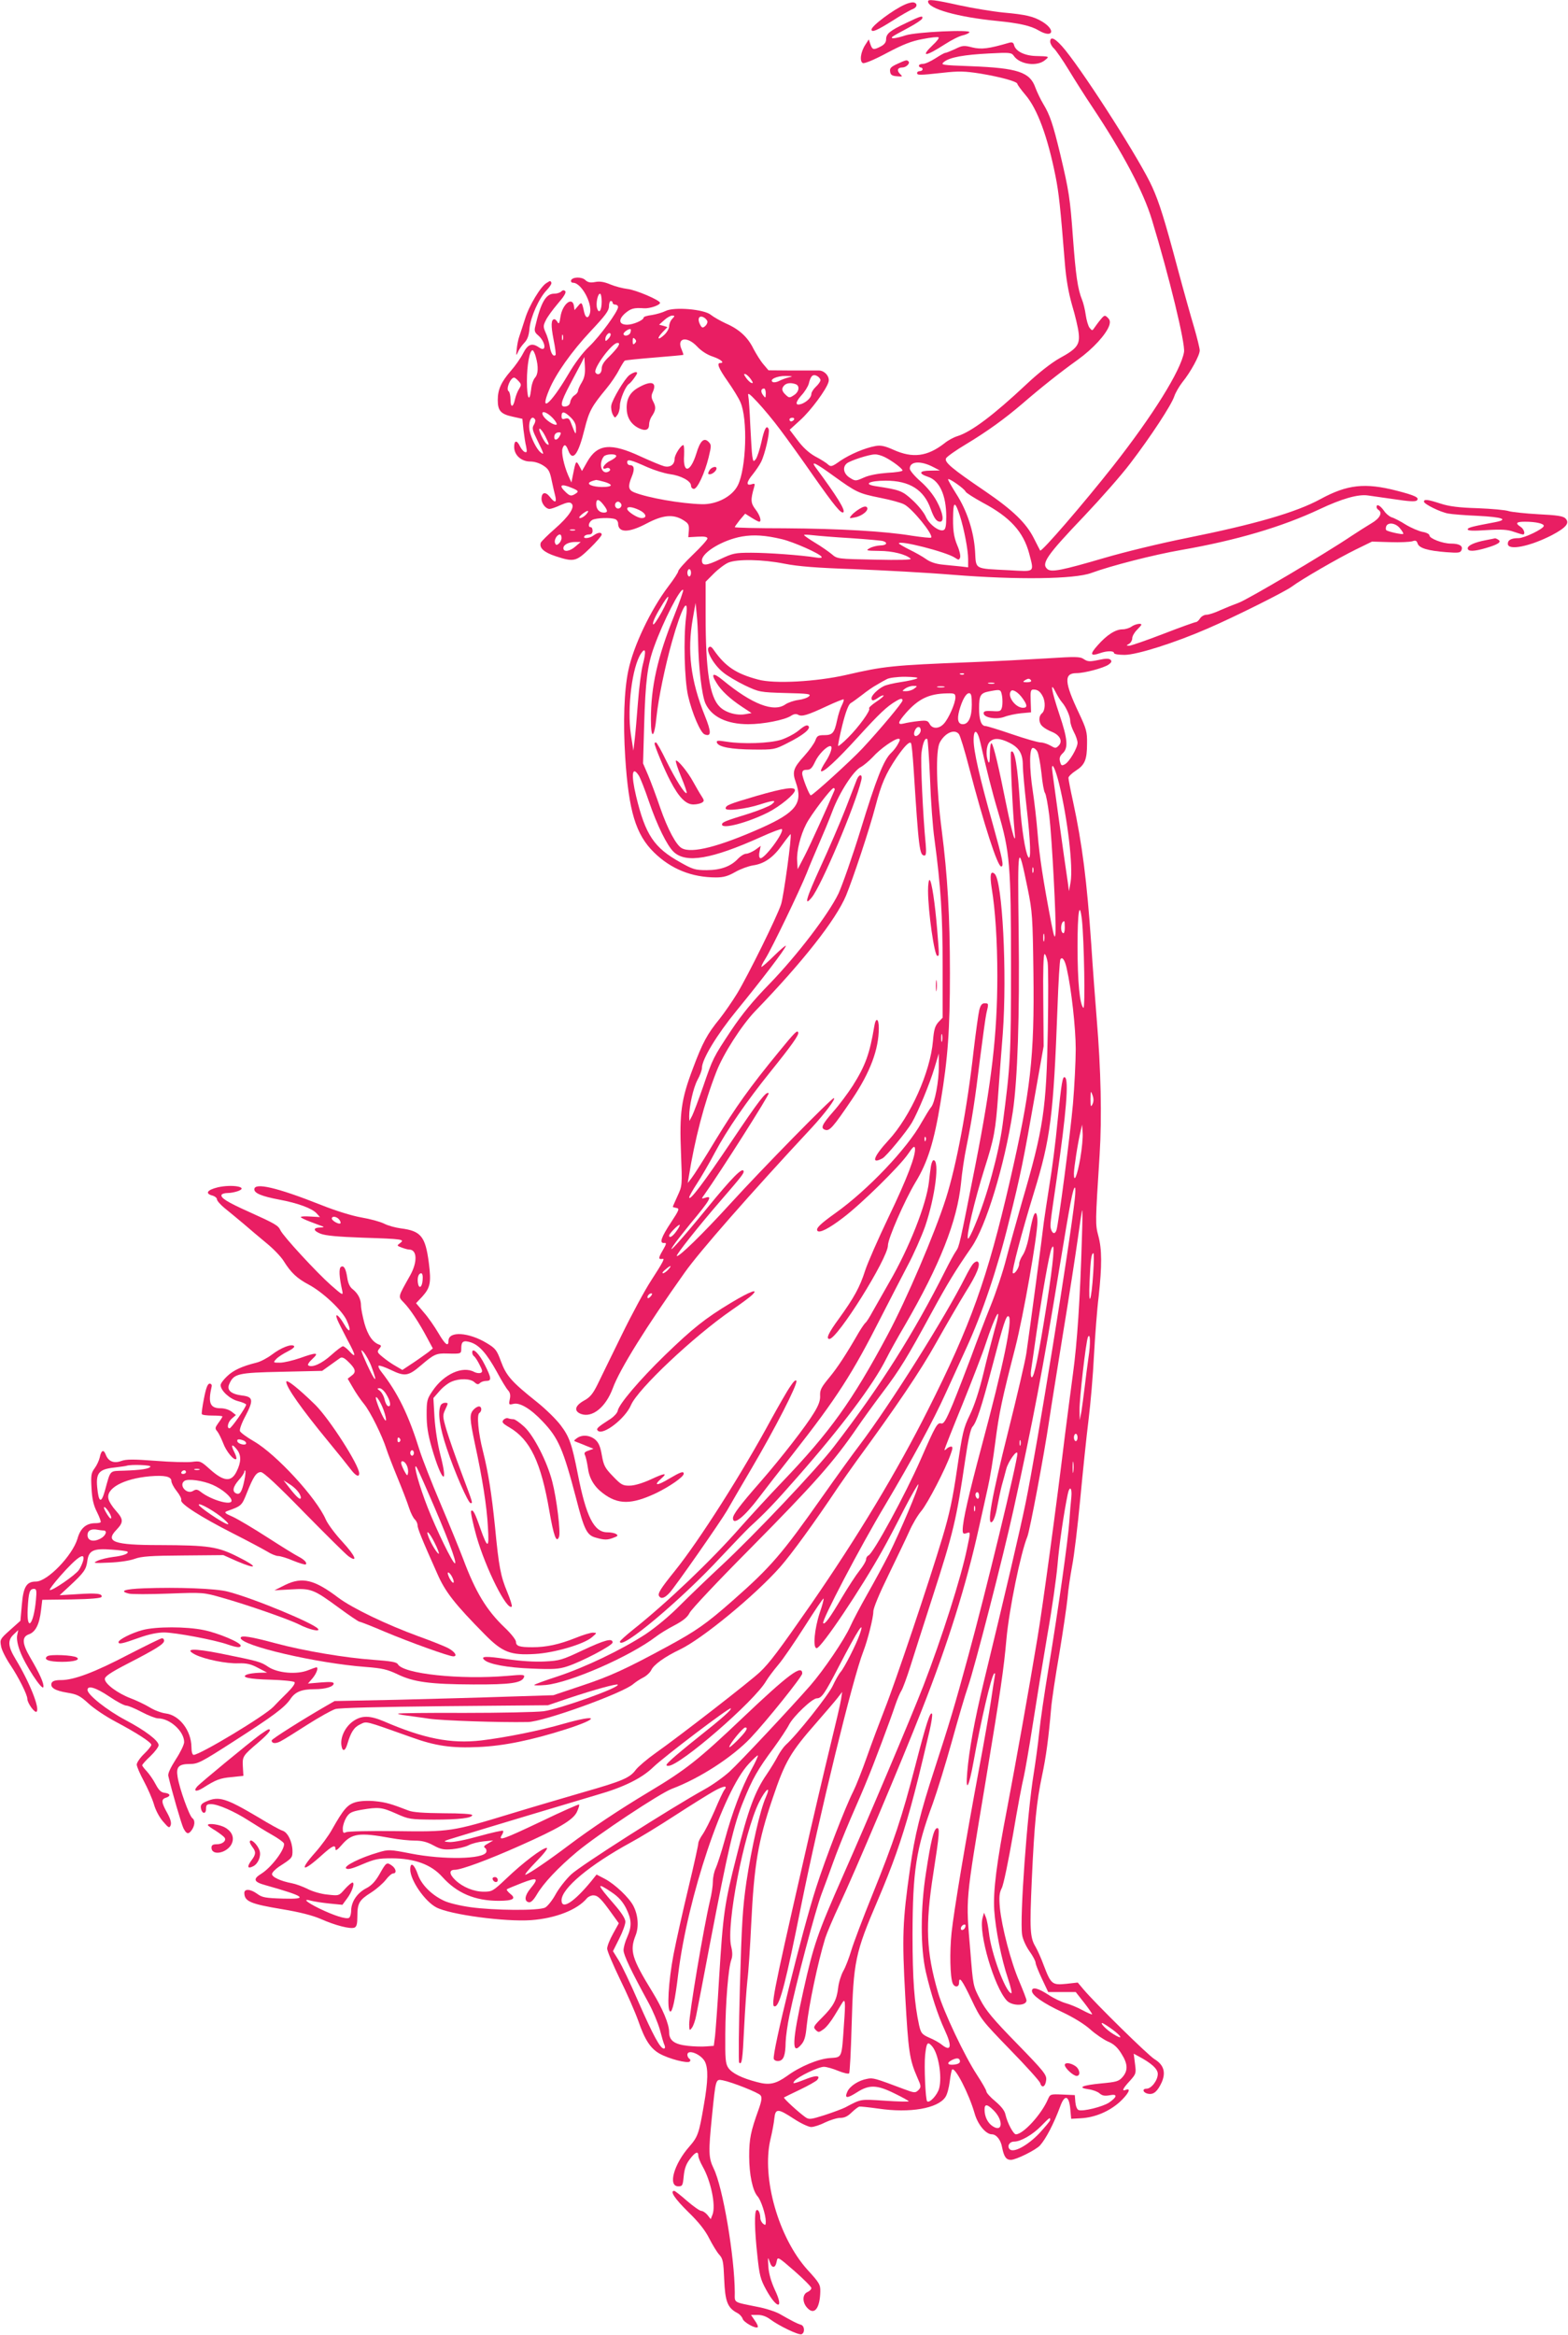
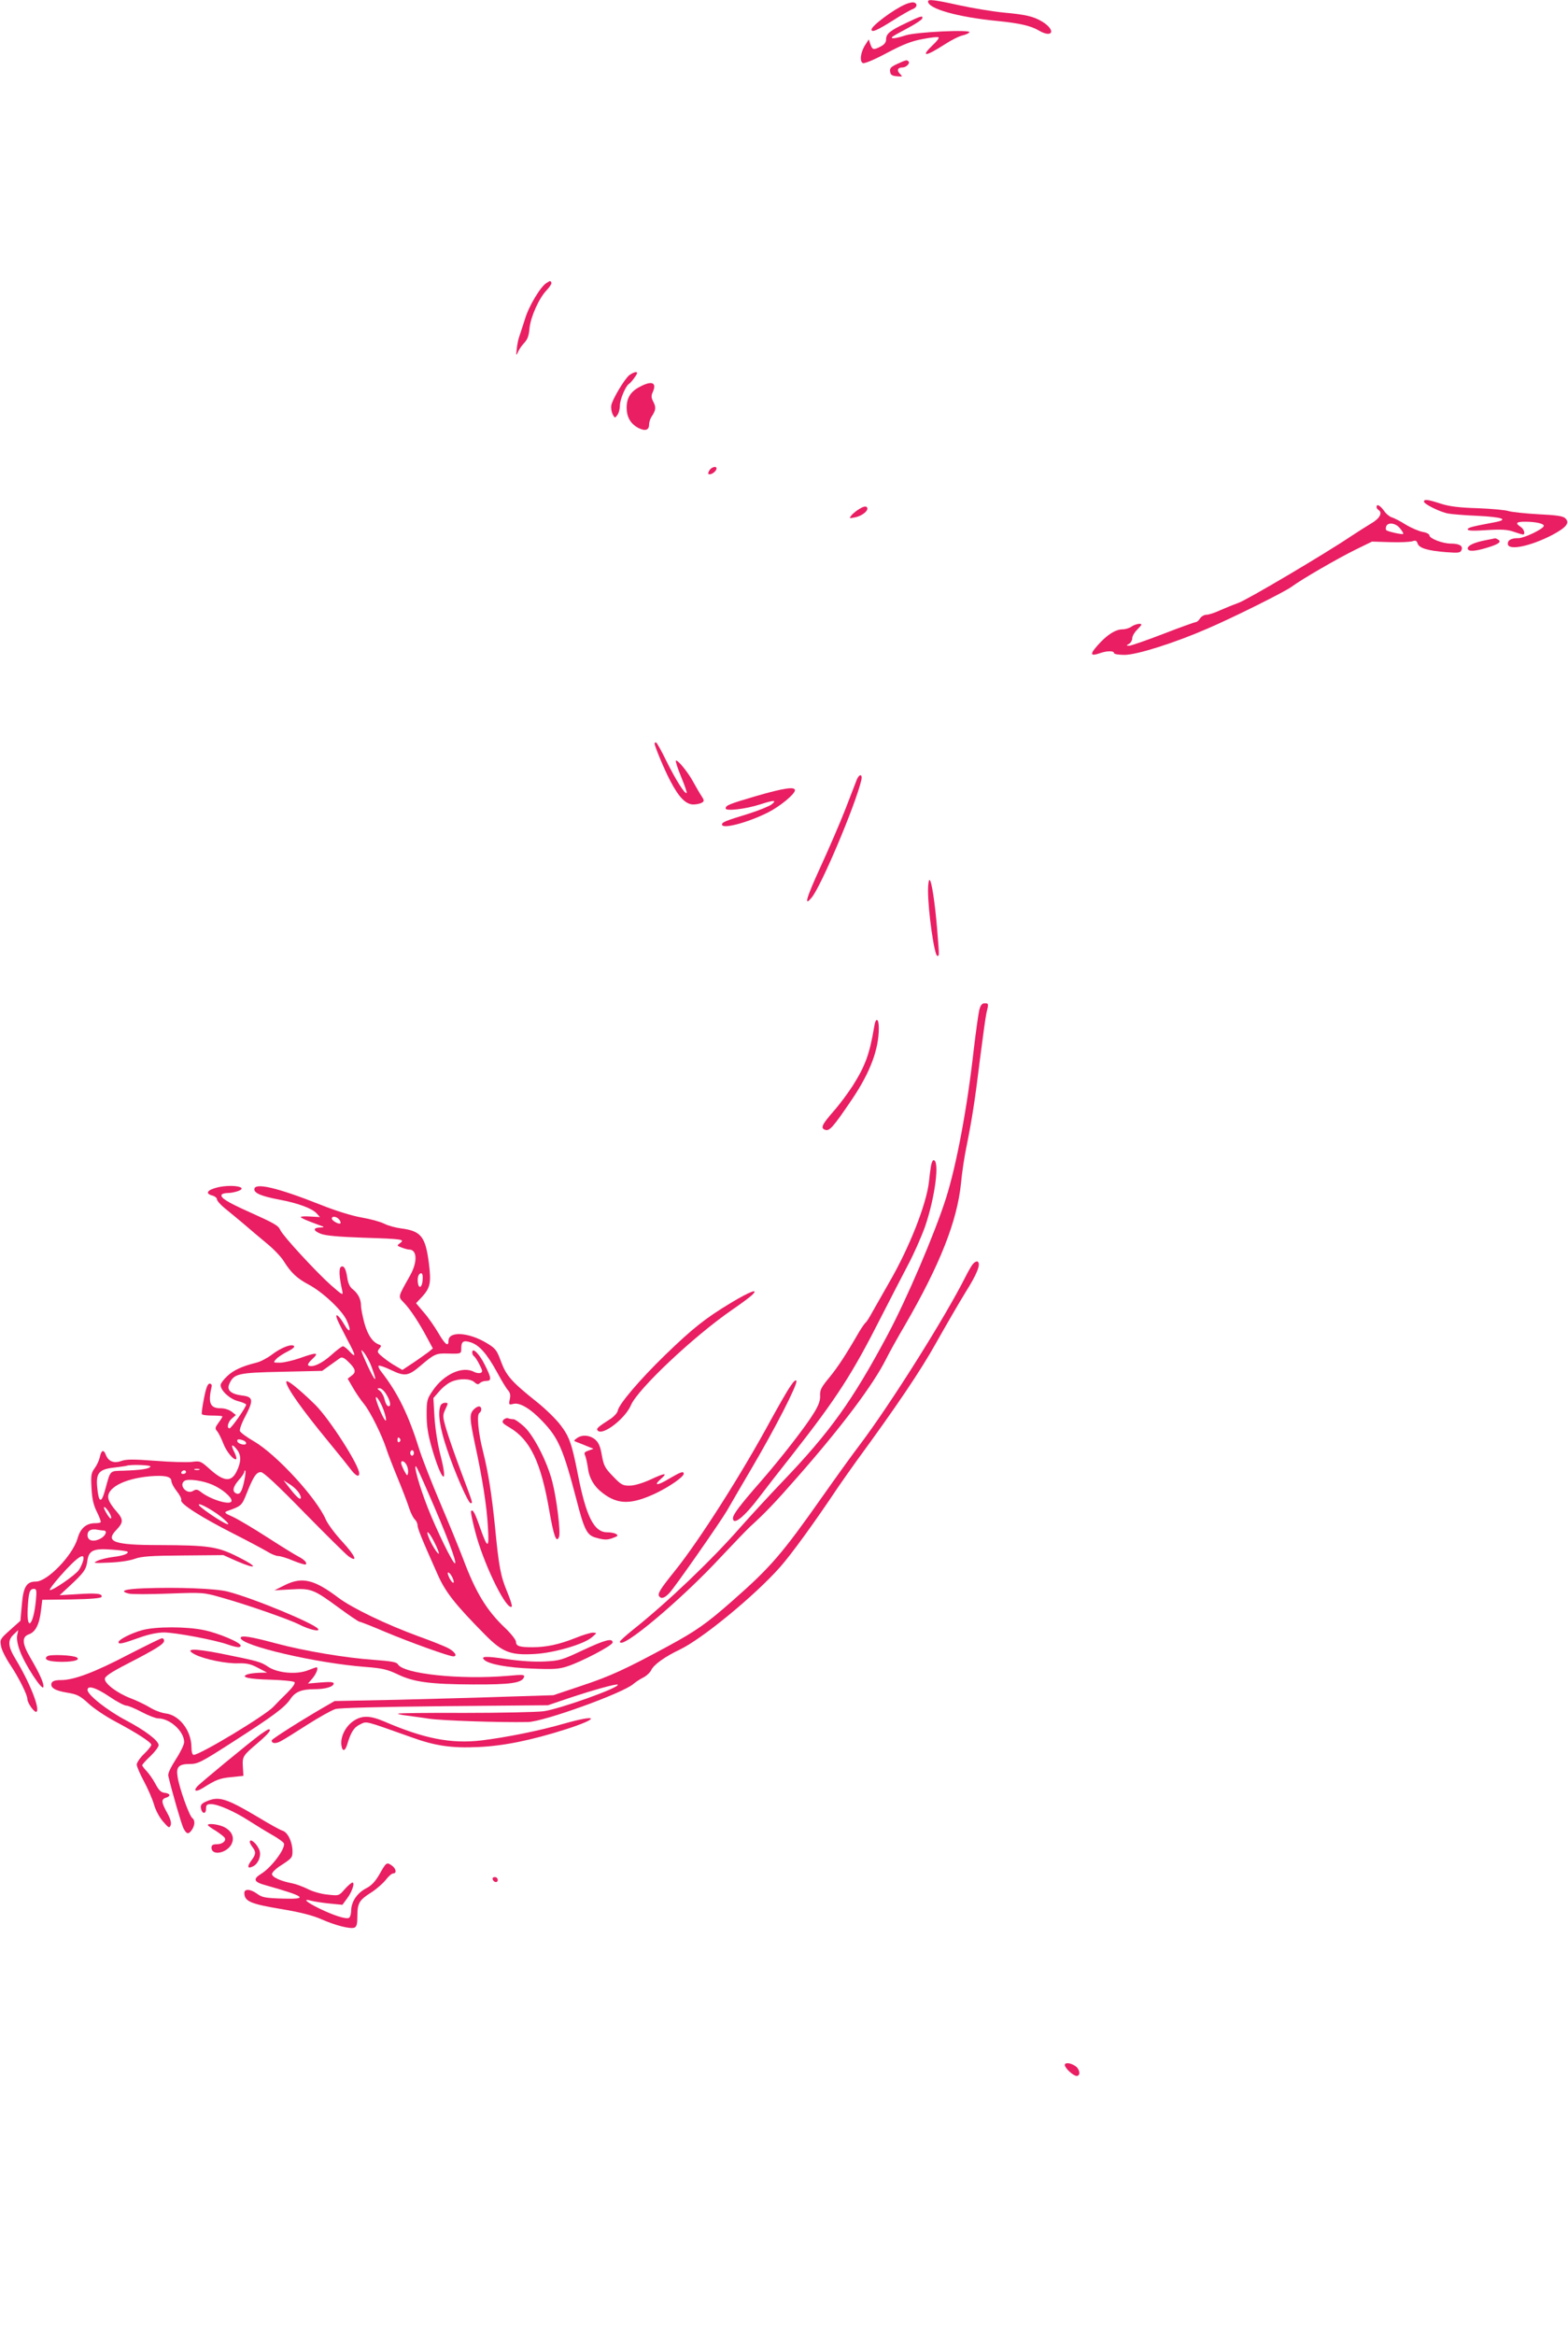
<svg xmlns="http://www.w3.org/2000/svg" version="1.0" width="860pt" height="1280pt" viewBox="0 0 860 1280" preserveAspectRatio="xMidYMid meet">
  <g transform="translate(0,1280) scale(0.1,-0.1)" fill="#e91e63" stroke="none">
    <path d="M5090 12792 c0 -40 164 -86 380 -107 119 -12 184 -26 227 -52 77 -45 96 1 20 48 -48 29 -90 39 -212 50 -60 6 -170 24 -243 40 -140 31 -172 34 -172 21z" />
    <path d="M4963 12775 c-64 -28 -183 -117 -183 -137 0 -18 30 -5 113 47 48 31 99 60 113 65 26 10 28 33 3 37 -8 1 -29 -4 -46 -12z" />
    <path d="M4970 12674 c-89 -42 -110 -59 -110 -90 0 -16 -10 -29 -30 -39 -39 -20 -45 -19 -56 12 l-9 27 -18 -28 c-27 -40 -34 -94 -14 -102 10 -3 63 19 132 56 89 47 135 65 196 76 45 9 84 13 87 9 4 -3 -10 -22 -31 -41 -71 -68 -42 -66 65 3 37 24 81 46 98 49 17 4 33 11 37 17 10 16 -293 2 -351 -17 -52 -17 -84 -21 -72 -8 4 4 41 25 83 47 42 22 78 46 81 53 6 19 -7 15 -88 -24z" />
-     <path d="M5760 12572 c0 -10 9 -27 20 -37 11 -10 48 -63 82 -119 34 -56 91 -146 128 -201 168 -252 282 -467 328 -620 95 -312 184 -679 176 -725 -17 -101 -172 -349 -389 -625 -164 -208 -392 -472 -400 -463 -1 2 -17 32 -35 68 -42 83 -114 153 -268 258 -184 125 -224 159 -213 180 5 9 54 44 108 76 118 71 213 140 308 221 104 90 210 174 305 242 85 61 157 140 174 189 6 20 4 30 -8 42 -16 16 -19 15 -39 -9 -12 -14 -27 -35 -34 -45 -12 -18 -13 -18 -27 -1 -8 10 -17 42 -21 70 -4 29 -13 66 -20 83 -24 58 -35 136 -50 338 -16 222 -22 258 -70 461 -40 165 -56 214 -93 275 -15 25 -34 65 -43 89 -30 86 -97 108 -353 118 -164 6 -169 7 -148 24 31 25 109 39 248 46 113 6 122 5 135 -14 33 -47 127 -59 170 -23 26 21 27 21 -51 23 -61 2 -109 26 -118 59 -3 14 -10 18 -26 14 -113 -33 -152 -38 -203 -26 -46 12 -55 11 -95 -9 -24 -11 -49 -21 -54 -21 -5 0 -29 -14 -54 -30 -25 -16 -55 -30 -67 -30 -13 0 -23 -4 -23 -10 0 -5 5 -10 10 -10 6 0 10 -4 10 -10 0 -5 -7 -10 -15 -10 -8 0 -15 -4 -15 -10 0 -13 12 -13 140 1 88 10 121 9 205 -4 114 -19 205 -44 205 -57 0 -4 20 -32 44 -60 66 -77 122 -230 165 -445 19 -95 27 -174 51 -473 7 -91 20 -164 40 -235 17 -56 33 -124 36 -152 8 -64 -9 -87 -105 -139 -44 -25 -113 -78 -184 -145 -177 -166 -299 -258 -376 -282 -20 -6 -52 -23 -71 -39 -94 -73 -174 -83 -279 -36 -49 22 -71 26 -99 21 -60 -11 -139 -45 -193 -81 -46 -33 -52 -34 -68 -20 -9 9 -41 29 -70 44 -34 19 -67 49 -96 88 l-44 58 58 53 c57 51 144 168 155 209 9 29 -22 64 -54 63 -14 0 -81 0 -150 0 l-125 1 -28 33 c-15 17 -39 56 -54 84 -31 64 -78 108 -152 140 -30 14 -67 35 -82 47 -37 31 -203 45 -249 21 -16 -8 -50 -18 -75 -22 -25 -3 -45 -9 -45 -14 0 -14 -57 -39 -90 -39 -45 0 -51 27 -12 62 32 27 48 32 105 28 31 -2 87 17 87 30 0 14 -132 71 -179 76 -25 3 -68 14 -94 25 -33 14 -58 18 -83 13 -26 -5 -40 -2 -54 11 -20 19 -71 17 -78 -2 -2 -7 3 -13 11 -13 45 0 106 -111 93 -166 -8 -32 -24 -30 -32 4 -12 57 -14 59 -34 34 l-19 -22 -3 22 c-8 55 -63 12 -74 -58 -5 -36 -9 -43 -16 -30 -5 9 -13 16 -17 16 -19 0 -20 -34 -5 -111 9 -44 14 -82 11 -85 -12 -12 -26 8 -32 49 -4 23 -14 57 -23 75 -13 30 -13 37 1 65 8 18 38 59 66 92 34 39 48 62 41 69 -7 7 -14 6 -22 -2 -7 -7 -24 -12 -39 -12 -45 0 -73 -48 -104 -182 -5 -20 -2 -31 15 -45 43 -36 50 -98 7 -68 -39 27 -62 19 -88 -32 -13 -26 -44 -70 -68 -97 -52 -60 -71 -101 -71 -159 0 -58 16 -77 81 -91 l54 -12 6 -60 c4 -32 10 -74 15 -93 5 -27 4 -33 -7 -29 -8 2 -20 17 -27 31 -17 36 -32 34 -32 -3 0 -45 39 -80 88 -80 24 0 52 -9 73 -23 28 -18 35 -32 45 -82 7 -33 16 -72 20 -87 8 -35 -4 -36 -31 -1 -24 30 -45 24 -45 -12 0 -26 24 -55 44 -55 8 0 35 9 60 21 35 15 51 18 60 9 22 -18 -13 -71 -91 -139 -39 -34 -73 -68 -77 -76 -10 -28 17 -53 81 -74 100 -33 113 -30 188 43 36 35 65 69 65 75 0 15 -21 13 -44 -4 -22 -17 -61 -20 -51 -5 3 6 15 10 26 10 12 0 19 7 19 20 0 11 -4 20 -10 20 -18 0 -11 29 9 40 21 11 100 14 125 4 9 -3 16 -14 16 -23 0 -53 58 -53 156 -1 89 47 146 53 201 19 29 -18 33 -25 31 -58 l-3 -36 53 3 c36 2 52 -1 52 -10 0 -7 -36 -47 -80 -89 -44 -42 -80 -83 -80 -90 0 -7 -24 -44 -54 -83 -97 -128 -192 -327 -220 -462 -23 -109 -29 -284 -17 -474 19 -297 58 -425 158 -523 93 -91 207 -137 340 -137 41 0 66 7 106 30 28 16 72 32 97 36 63 9 112 44 161 114 24 33 44 58 45 57 8 -7 -38 -341 -52 -384 -21 -66 -181 -390 -241 -489 -27 -44 -70 -106 -96 -139 -68 -83 -94 -131 -147 -273 -64 -169 -74 -243 -65 -464 7 -177 7 -178 -19 -234 -14 -31 -26 -58 -26 -60 0 -1 9 -4 20 -6 18 -3 15 -11 -29 -78 -55 -83 -66 -116 -39 -114 15 2 14 -4 -8 -42 -24 -41 -24 -49 0 -45 13 3 3 -17 -63 -119 -34 -52 -107 -187 -162 -300 -55 -113 -115 -234 -132 -270 -26 -52 -41 -70 -74 -88 -50 -28 -57 -57 -17 -73 62 -23 136 36 175 141 38 104 184 338 395 635 80 113 355 427 697 794 72 78 134 161 120 161 -13 0 -391 -385 -566 -577 -157 -172 -286 -297 -295 -288 -6 5 116 159 237 299 121 140 133 155 129 167 -7 20 -65 -39 -195 -198 -141 -173 -231 -273 -191 -213 12 19 55 73 93 120 111 133 125 158 83 144 -22 -7 -22 -6 -5 17 88 124 359 550 353 556 -13 13 -53 -39 -206 -267 -152 -226 -229 -327 -230 -304 0 6 19 40 42 75 23 35 68 112 99 171 67 126 175 282 307 446 112 139 155 199 150 212 -5 15 -19 1 -108 -108 -160 -195 -235 -301 -345 -481 -60 -100 -120 -194 -132 -209 l-21 -27 5 30 c33 208 86 411 151 577 38 100 139 256 212 333 263 272 444 502 500 635 38 92 129 365 161 488 33 126 56 179 117 270 43 62 69 88 78 79 4 -3 10 -68 15 -144 28 -438 32 -473 60 -473 8 0 10 18 6 63 -15 154 -29 453 -23 500 7 55 20 86 32 75 3 -4 10 -103 15 -220 4 -117 15 -265 24 -327 35 -261 45 -418 45 -697 l0 -283 -24 -25 c-18 -21 -24 -41 -29 -102 -15 -172 -123 -414 -244 -545 -83 -90 -98 -134 -33 -99 21 11 132 146 161 195 33 56 99 216 124 300 l24 80 0 -70 c1 -81 -22 -201 -42 -224 -8 -9 -31 -47 -53 -85 -78 -142 -296 -371 -472 -496 -84 -60 -110 -85 -98 -98 12 -12 62 13 138 71 100 75 312 283 359 352 25 37 34 45 37 32 7 -37 -43 -168 -144 -378 -57 -119 -115 -251 -129 -294 -29 -91 -61 -149 -144 -264 -58 -79 -72 -111 -52 -111 44 0 321 442 321 513 0 37 91 245 150 344 68 111 103 223 139 443 40 239 51 397 51 705 0 314 -13 534 -45 784 -30 232 -34 434 -11 480 28 53 81 77 105 47 7 -8 32 -90 56 -183 81 -310 156 -543 176 -543 16 0 9 35 -47 236 -72 255 -104 397 -104 457 0 66 21 58 37 -14 30 -133 65 -273 97 -379 65 -219 71 -295 71 -845 0 -497 -3 -543 -46 -870 -21 -157 -86 -396 -152 -552 -16 -40 -33 -73 -37 -73 -15 0 36 213 90 385 52 163 61 208 75 410 8 110 19 259 25 330 24 330 -2 839 -45 875 -22 19 -27 -6 -16 -78 20 -120 31 -293 31 -482 0 -320 -31 -582 -120 -1035 -88 -445 -88 -446 -107 -474 -10 -14 -36 -62 -58 -106 -173 -344 -354 -631 -611 -965 -92 -121 -441 -489 -620 -655 -71 -66 -172 -163 -224 -215 -57 -58 -133 -121 -190 -159 -129 -84 -328 -180 -482 -231 -71 -23 -128 -44 -128 -47 0 -3 28 -3 63 0 134 13 462 156 606 266 18 14 63 42 100 61 47 25 71 44 83 68 9 19 155 174 325 345 360 364 465 482 595 672 30 44 93 131 139 192 94 124 136 193 269 438 88 161 128 227 218 357 80 115 181 447 227 744 26 175 38 524 32 989 -6 487 -4 494 50 231 25 -123 27 -152 31 -457 6 -467 -15 -646 -129 -1143 -124 -536 -214 -788 -450 -1256 -170 -338 -385 -694 -642 -1066 -175 -252 -227 -321 -279 -370 -50 -48 -443 -353 -571 -443 -48 -34 -97 -76 -110 -93 -32 -44 -75 -62 -285 -122 -103 -30 -284 -83 -402 -119 -322 -98 -331 -99 -630 -95 -140 2 -263 -1 -272 -6 -15 -7 -18 -3 -18 20 0 16 9 43 19 60 17 27 28 33 83 43 95 16 112 14 191 -21 69 -31 77 -32 207 -33 138 0 210 9 210 25 0 6 -64 10 -157 10 -109 1 -169 5 -193 15 -96 37 -123 45 -182 51 -38 4 -80 2 -106 -5 -46 -13 -67 -37 -131 -150 -18 -33 -60 -90 -92 -126 -92 -103 -70 -111 37 -14 58 52 74 59 74 32 0 -11 12 -3 35 24 54 63 95 69 269 37 43 -8 102 -14 132 -14 38 0 66 -7 101 -26 40 -22 57 -25 104 -21 31 3 70 12 88 21 18 10 55 19 84 22 l52 5 -29 -17 c-21 -11 -25 -18 -16 -24 7 -4 10 -15 7 -23 -15 -39 -234 -43 -413 -8 -118 23 -123 23 -180 6 -97 -28 -189 -74 -176 -87 8 -8 31 -3 89 22 69 29 88 33 163 33 125 -1 215 -34 276 -102 80 -89 179 -131 309 -131 79 0 98 12 64 38 -13 11 -22 22 -19 25 3 3 40 18 83 35 86 33 94 27 46 -31 -32 -39 -35 -70 -8 -75 11 -2 26 13 43 42 37 63 116 147 221 235 113 94 454 320 520 345 152 57 331 173 431 278 87 92 284 337 284 354 0 52 -75 -4 -328 -244 -240 -228 -311 -284 -510 -403 -170 -102 -318 -201 -442 -294 -114 -86 -213 -153 -237 -162 -10 -3 16 29 57 71 45 46 68 76 58 76 -23 0 -130 -81 -220 -167 -74 -70 -79 -73 -125 -73 -54 0 -115 25 -155 63 -35 33 -36 57 -4 57 36 0 182 54 355 131 216 96 294 142 315 186 9 20 15 38 12 41 -3 2 -96 -39 -206 -92 -211 -100 -239 -110 -218 -76 7 10 10 22 7 24 -3 3 -61 -10 -130 -29 -74 -21 -140 -34 -164 -33 -39 3 -38 4 35 26 159 49 670 202 775 233 144 41 244 90 307 151 60 58 419 330 426 323 7 -6 -48 -55 -177 -157 -58 -46 -123 -100 -145 -120 -35 -32 -38 -38 -20 -38 62 -1 473 355 536 465 10 17 39 56 65 87 27 31 92 127 147 213 54 85 100 154 103 152 2 -3 -7 -38 -21 -78 -29 -88 -39 -194 -17 -194 25 0 244 326 363 540 25 44 78 145 118 224 41 79 76 139 77 134 5 -13 -101 -261 -163 -386 -26 -51 -78 -147 -116 -214 -38 -67 -81 -148 -95 -180 -33 -73 -145 -238 -219 -323 -106 -121 -385 -419 -443 -472 -32 -29 -93 -73 -137 -97 -184 -102 -682 -419 -731 -466 -29 -27 -68 -77 -86 -110 -18 -33 -44 -65 -57 -72 -35 -18 -279 -16 -409 2 -58 8 -124 24 -147 36 -68 32 -123 88 -142 143 -20 58 -42 72 -42 28 0 -59 80 -175 143 -208 76 -40 377 -80 520 -70 135 10 254 57 306 120 8 9 23 16 35 16 25 0 43 -18 101 -99 l39 -54 -32 -58 c-18 -32 -32 -68 -32 -81 0 -13 32 -88 70 -167 39 -79 84 -182 101 -230 36 -104 67 -151 117 -179 50 -28 153 -55 165 -43 5 5 4 12 -2 15 -6 4 -11 14 -11 22 0 33 74 4 96 -37 19 -38 18 -106 -6 -241 -26 -154 -33 -172 -79 -225 -85 -96 -119 -218 -61 -218 23 0 25 4 30 56 4 40 13 66 33 92 30 40 47 47 47 20 0 -10 11 -37 24 -60 45 -79 73 -213 54 -263 l-10 -25 -18 23 c-10 12 -25 22 -33 22 -9 0 -44 25 -79 55 -34 30 -66 55 -70 55 -26 0 3 -43 76 -115 59 -57 94 -102 116 -146 18 -35 42 -75 55 -89 20 -22 23 -38 27 -136 5 -120 18 -155 71 -183 14 -7 27 -22 30 -32 5 -19 72 -57 83 -46 3 3 -4 20 -16 36 l-21 31 37 0 c24 0 48 -9 68 -24 48 -36 156 -88 172 -82 20 8 17 46 -3 52 -19 5 -50 21 -118 60 -22 12 -76 30 -120 38 -137 28 -125 20 -125 79 -1 196 -65 577 -116 680 -28 58 -29 90 -9 287 21 207 20 203 59 196 51 -10 195 -67 207 -82 9 -11 7 -29 -10 -77 -44 -122 -52 -162 -52 -257 0 -101 19 -190 46 -220 19 -21 45 -101 45 -138 0 -21 -2 -22 -15 -12 -8 7 -15 21 -15 30 0 28 -11 51 -21 44 -12 -7 -11 -106 5 -250 11 -106 17 -129 47 -184 60 -110 101 -112 49 -3 -21 46 -33 88 -36 128 -3 53 -3 56 7 27 12 -39 32 -38 39 2 5 26 6 26 98 -54 50 -44 92 -86 92 -93 0 -7 -10 -17 -22 -22 -29 -13 -28 -60 2 -89 37 -38 67 1 69 91 1 39 -5 49 -70 120 -159 176 -252 503 -204 713 10 41 20 94 22 118 6 55 20 54 107 -3 38 -25 81 -45 95 -45 14 0 49 11 76 25 28 13 65 25 83 25 24 0 42 9 63 30 17 16 35 30 42 32 7 1 54 -4 104 -11 174 -26 327 1 368 63 10 14 20 53 24 86 4 33 10 62 13 65 16 16 92 -132 123 -239 17 -62 62 -116 95 -116 24 0 49 -30 56 -71 10 -51 22 -69 48 -69 29 0 137 54 160 79 33 37 76 120 111 214 24 67 48 61 55 -13 l5 -55 53 3 c76 4 153 36 212 88 48 44 67 80 35 68 -24 -10 -18 6 21 48 35 39 36 42 29 95 l-7 55 24 -13 c72 -38 108 -70 108 -98 0 -35 -35 -81 -62 -81 -27 0 -18 -24 11 -28 29 -5 50 14 73 64 23 54 11 95 -40 126 -36 22 -325 306 -389 382 l-32 38 -63 -7 c-77 -8 -84 -2 -123 100 -14 39 -35 85 -46 104 -30 50 -32 95 -20 366 14 308 26 428 56 570 22 103 36 206 50 370 3 39 23 174 45 300 21 127 41 264 45 305 3 41 15 120 25 175 11 55 31 222 45 370 14 149 34 342 45 430 11 88 25 248 30 355 6 107 17 254 26 325 18 167 18 256 -2 330 -17 64 -17 70 7 445 13 206 7 469 -16 745 -8 99 -22 284 -30 410 -24 347 -49 546 -100 782 -14 63 -25 121 -25 129 0 7 18 25 40 39 50 32 62 60 62 150 1 63 -4 80 -44 165 -81 170 -84 220 -14 220 43 0 145 27 175 46 17 12 20 19 12 27 -8 8 -26 8 -67 -1 -48 -10 -59 -9 -80 5 -21 14 -44 14 -202 4 -97 -6 -285 -16 -417 -21 -434 -17 -477 -22 -685 -70 -163 -37 -394 -50 -483 -25 -120 32 -178 71 -241 160 -13 20 -21 24 -29 16 -17 -17 28 -96 78 -136 22 -19 77 -51 120 -72 79 -37 82 -38 224 -42 125 -3 141 -5 128 -18 -8 -8 -34 -17 -58 -20 -24 -3 -56 -14 -71 -24 -64 -46 -184 1 -343 132 -53 44 -69 39 -36 -13 26 -44 75 -89 140 -132 l53 -35 -34 -6 c-47 -9 -110 9 -141 41 -55 54 -77 200 -77 499 l0 186 45 45 c25 25 61 52 80 60 49 20 186 18 307 -6 75 -15 179 -23 383 -30 154 -6 399 -19 543 -31 351 -28 665 -24 757 10 109 40 343 100 493 126 304 53 554 127 760 224 121 57 210 83 265 75 12 -2 75 -11 140 -20 85 -13 120 -15 128 -7 15 15 -9 27 -110 53 -175 45 -272 34 -419 -46 -134 -73 -359 -138 -737 -214 -140 -28 -338 -76 -450 -109 -229 -67 -288 -79 -310 -61 -36 30 -6 74 204 294 89 94 202 222 251 287 110 144 226 320 241 368 7 20 27 54 44 76 45 55 95 147 95 174 0 12 -14 68 -30 124 -17 56 -58 202 -91 325 -72 270 -101 362 -139 446 -60 136 -357 602 -477 751 -51 63 -83 81 -83 47z m-2460 -1426 c0 -48 -15 -69 -25 -36 -8 25 3 80 16 80 5 0 9 -20 9 -44z m60 -6 c0 -5 7 -10 15 -10 8 0 15 -6 15 -13 0 -24 -100 -161 -159 -217 -36 -34 -80 -93 -116 -155 -97 -164 -158 -213 -103 -82 36 87 123 210 228 322 80 85 100 112 100 135 0 17 5 30 10 30 6 0 10 -4 10 -10z m327 -88 c-10 -10 -17 -29 -17 -41 0 -12 -12 -33 -27 -47 -36 -33 -43 -21 -9 15 l27 28 -23 7 -23 6 28 25 c15 14 35 25 44 25 15 0 15 -2 0 -18z m193 -16 c0 -8 -6 -19 -14 -25 -12 -10 -17 -8 -26 9 -17 32 -6 54 20 40 11 -6 20 -17 20 -24z m-423 -61 c-7 -16 -37 -21 -37 -5 0 10 32 31 39 25 2 -2 1 -11 -2 -20z m-121 -33 c-14 -14 -16 -14 -16 -1 0 20 23 44 29 28 2 -6 -4 -18 -13 -27z m-249 -4 c-3 -7 -5 -2 -5 12 0 14 2 19 5 13 2 -7 2 -19 0 -25z m395 -20 c-9 -9 -12 -7 -12 12 0 19 3 21 12 12 9 -9 9 -15 0 -24z m341 -17 c23 -25 56 -46 87 -56 44 -15 67 -35 40 -35 -20 0 -9 -29 41 -100 28 -40 60 -91 70 -115 41 -92 32 -362 -14 -455 -30 -61 -115 -106 -197 -104 -116 3 -297 35 -372 65 -32 13 -35 33 -13 86 17 41 14 63 -10 63 -8 0 -15 7 -15 16 0 19 19 14 113 -28 37 -16 91 -33 120 -37 62 -8 117 -38 117 -63 0 -10 7 -18 16 -18 19 0 59 85 81 174 15 63 15 68 -1 84 -25 25 -46 6 -67 -65 -33 -105 -74 -111 -67 -9 1 31 0 56 -4 56 -14 0 -48 -54 -48 -75 0 -32 -24 -49 -57 -41 -16 4 -73 28 -128 53 -165 77 -238 70 -294 -28 l-29 -51 -15 28 c-17 32 -19 29 -34 -46 l-9 -45 -18 40 c-23 54 -38 123 -31 146 9 27 19 24 32 -11 24 -63 55 -22 89 117 25 100 39 125 120 223 25 30 56 76 69 102 14 26 28 49 32 51 5 3 78 10 163 17 85 7 156 13 158 15 1 1 -3 14 -9 28 -30 65 28 77 84 18z m-432 2 c-5 -10 -28 -36 -50 -58 -29 -27 -41 -47 -41 -67 0 -27 -22 -39 -34 -20 -13 22 90 162 120 162 11 0 12 -4 5 -17z m-452 -60 c15 -54 13 -94 -5 -114 -9 -10 -19 -39 -21 -64 -9 -77 -23 -49 -23 46 0 89 15 169 31 169 4 0 13 -17 18 -37z m252 -139 c-12 -19 -21 -41 -21 -47 0 -7 -9 -18 -19 -24 -11 -7 -21 -23 -23 -35 -2 -15 -11 -24 -25 -26 -34 -5 -29 21 22 118 25 47 53 100 63 119 l17 34 3 -52 c2 -39 -2 -61 -17 -87z m928 16 c12 -18 13 -22 2 -19 -8 3 -21 16 -30 29 -12 18 -13 22 -2 19 8 -3 21 -16 30 -29z m381 -4 c0 -7 -11 -23 -25 -36 -14 -13 -25 -31 -25 -40 0 -19 -25 -43 -53 -54 -36 -12 -37 6 -3 45 20 21 38 51 42 66 10 43 23 54 45 42 10 -5 19 -16 19 -23z m-175 15 c-16 -4 -40 -13 -53 -20 -12 -6 -28 -9 -34 -5 -21 13 24 34 71 33 41 -1 43 -2 16 -8z m-1481 -20 c16 -17 16 -22 3 -43 -8 -12 -18 -38 -22 -55 -10 -48 -25 -50 -25 -4 0 22 -5 43 -10 46 -17 10 9 75 30 75 4 0 15 -9 24 -19z m1520 -17 c24 -9 19 -42 -9 -60 -24 -16 -27 -16 -45 1 -23 21 -25 36 -8 53 13 13 37 15 62 6z m-164 -51 c-1 -27 -1 -27 -15 -9 -14 19 -12 36 6 36 5 0 9 -12 9 -27z m79 -198 c37 -49 120 -164 183 -255 114 -162 152 -209 164 -198 11 12 -35 87 -155 249 -25 35 6 19 101 -50 125 -90 137 -96 256 -120 56 -11 115 -27 131 -36 44 -22 162 -167 148 -182 -4 -3 -50 2 -104 10 -149 25 -399 39 -700 41 -150 0 -273 3 -273 6 0 3 13 21 28 40 l29 34 35 -22 c19 -12 38 -22 42 -22 15 0 4 36 -20 67 -27 35 -28 53 -8 122 6 20 4 22 -15 16 -30 -9 -27 13 8 55 15 19 36 49 45 67 21 41 49 161 42 180 -11 27 -24 3 -40 -71 -9 -40 -23 -82 -30 -92 -13 -17 -15 -16 -20 16 -3 19 -7 96 -11 170 -3 74 -8 146 -11 160 -4 20 6 13 51 -35 31 -33 87 -100 124 -150z m-1247 63 c17 -18 25 -34 20 -36 -15 -5 -61 27 -73 49 -17 32 19 23 53 -13z m99 3 c21 -21 29 -39 28 -63 0 -36 -1 -35 -30 40 -7 17 -14 22 -29 17 -16 -5 -20 -2 -20 14 0 29 16 26 51 -8z m-196 -11 c3 -5 0 -18 -7 -29 -11 -18 -8 -30 20 -86 36 -74 39 -83 16 -64 -20 16 -50 75 -59 116 -10 50 11 94 30 63z m1420 0 c-3 -5 -10 -10 -16 -10 -5 0 -9 5 -9 10 0 6 7 10 16 10 8 0 12 -4 9 -10z m-1365 -90 c22 -44 25 -54 10 -45 -16 10 -52 85 -40 85 5 0 19 -18 30 -40z m80 0 c-12 -23 -30 -27 -30 -7 0 17 10 27 27 27 11 0 11 -5 3 -20z m310 -110 c0 -6 -16 -18 -35 -27 -33 -16 -52 -52 -20 -40 8 4 17 2 20 -4 4 -5 -1 -12 -11 -16 -36 -14 -52 47 -22 85 12 14 68 16 68 2z m1473 -6 c42 -21 97 -63 97 -73 0 -5 -37 -11 -83 -13 -52 -4 -101 -13 -129 -26 -45 -20 -47 -20 -77 -1 -34 21 -42 58 -16 79 18 15 122 49 153 49 13 1 37 -6 55 -15z m267 -55 l35 -18 -53 -1 c-61 0 -66 -16 -12 -34 63 -20 100 -101 100 -219 0 -50 -4 -69 -15 -73 -24 -10 -80 32 -98 75 -10 22 -42 62 -73 90 -55 51 -70 56 -202 76 -70 11 -34 30 56 30 131 0 210 -50 247 -156 18 -50 32 -69 51 -69 24 0 16 49 -18 112 -20 37 -54 79 -90 110 -32 28 -58 59 -58 69 0 41 60 45 130 8z m176 -134 c3 -7 46 -34 95 -61 149 -79 222 -159 254 -279 27 -105 34 -99 -109 -91 -196 10 -182 2 -188 104 -7 109 -44 223 -104 316 -24 38 -44 73 -44 78 0 12 90 -51 96 -67z m-1983 54 c20 -5 37 -14 37 -19 0 -11 -62 -13 -97 -4 -36 10 -29 23 17 33 3 0 22 -4 43 -10z m-178 -33 c41 -17 42 -21 14 -37 -17 -9 -25 -7 -45 12 -42 39 -29 50 31 25z m174 -92 c26 -33 26 -44 3 -44 -25 0 -42 19 -42 47 0 30 14 29 39 -3z m97 5 c10 -17 -13 -36 -27 -22 -12 12 -4 33 11 33 5 0 12 -5 16 -11z m1858 -64 c24 -75 46 -191 46 -240 l0 -45 -42 5 c-24 2 -69 7 -100 10 -38 4 -68 15 -90 31 -18 13 -59 36 -90 51 -32 16 -57 31 -58 34 -1 20 258 -46 307 -78 21 -14 23 -14 29 1 3 9 -3 38 -15 65 -21 50 -26 90 -23 181 2 62 12 58 36 -15z m-1758 29 c38 -18 46 -44 13 -44 -23 0 -79 36 -79 51 0 14 28 11 66 -7z m-291 -24 c-10 -11 -25 -20 -33 -20 -9 0 -6 7 9 20 31 25 47 26 24 0z m-62 -87 c-7 -2 -19 -2 -25 0 -7 3 -2 5 12 5 14 0 19 -2 13 -5z m-73 -42 c0 -10 -7 -24 -15 -31 -12 -10 -16 -9 -21 4 -6 16 11 46 27 46 5 0 9 -8 9 -19z m1210 -7 c65 -16 205 -78 216 -96 4 -7 -8 -8 -32 -4 -81 13 -263 26 -354 26 -89 0 -101 -3 -169 -35 -77 -37 -101 -39 -101 -7 0 44 116 113 220 131 64 11 128 7 220 -15z m375 6 c88 -6 168 -13 178 -16 29 -9 19 -24 -15 -24 -18 -1 -44 -7 -58 -15 -23 -13 -20 -14 52 -15 73 0 148 -19 173 -43 6 -6 -65 -8 -196 -5 -205 4 -207 4 -237 30 -17 14 -58 43 -92 63 -33 20 -60 39 -60 42 0 3 21 2 48 -1 26 -3 119 -11 207 -16z m-1508 -45 c-31 -28 -67 -33 -67 -10 0 19 29 34 65 34 l30 0 -28 -24z m633 -145 c0 -11 -4 -20 -10 -20 -5 0 -10 9 -10 20 0 11 5 20 10 20 6 0 10 -9 10 -20z m-93 -237 c-91 -226 -127 -388 -127 -567 0 -115 19 -104 31 17 10 96 46 272 84 407 54 192 94 263 78 138 -15 -117 -9 -346 11 -433 22 -95 68 -203 91 -211 37 -14 37 13 1 102 -78 193 -98 355 -66 534 l15 85 6 -60 c4 -33 7 -101 8 -151 2 -139 20 -294 40 -340 33 -73 117 -114 235 -114 83 0 198 23 233 45 16 11 29 13 40 7 21 -12 51 -3 158 47 49 23 90 39 92 37 3 -2 -2 -17 -10 -33 -8 -15 -20 -52 -26 -82 -15 -70 -25 -81 -71 -81 -33 0 -39 -4 -48 -29 -6 -16 -33 -54 -61 -85 -60 -66 -67 -87 -46 -145 40 -114 2 -164 -190 -250 -230 -102 -380 -141 -435 -111 -31 16 -78 104 -119 222 -21 62 -51 142 -66 178 l-28 65 6 210 c7 241 18 329 54 428 51 142 146 328 160 313 3 -2 -20 -67 -50 -143z m-68 21 c-24 -43 -44 -73 -47 -66 -4 12 17 54 55 115 42 67 36 32 -8 -49z m-104 -290 c-8 -32 -20 -124 -26 -204 -6 -80 -14 -172 -18 -205 l-7 -60 -14 90 c-21 145 7 369 56 443 25 37 29 12 9 -64z m1762 -50 c-3 -3 -12 -4 -19 -1 -8 3 -5 6 6 6 11 1 17 -2 13 -5z m-257 -23 c-8 -5 -48 -14 -89 -20 -40 -6 -83 -16 -95 -23 -32 -16 -66 -50 -66 -65 0 -17 11 -16 38 3 13 9 25 14 28 11 3 -2 -15 -18 -40 -34 -25 -17 -43 -33 -39 -37 10 -9 -59 -104 -116 -160 -28 -28 -52 -48 -54 -45 -2 2 8 53 23 114 18 72 34 113 45 120 9 5 38 26 64 46 25 20 61 45 80 55 18 11 43 25 55 31 12 7 55 13 101 13 50 -1 74 -4 65 -9z m625 -11 c4 -6 -6 -10 -22 -10 -22 0 -25 2 -13 10 19 12 27 12 35 0z m-202 -17 c-7 -2 -21 -2 -30 0 -10 3 -4 5 12 5 17 0 24 -2 18 -5z m-439 -28 c-10 -8 -30 -14 -44 -14 -24 0 -24 0 -6 14 11 8 31 15 45 15 24 0 24 -1 5 -15z m164 8 c-10 -2 -26 -2 -35 0 -10 3 -2 5 17 5 19 0 27 -2 18 -5z m646 -82 c23 -26 46 -78 46 -103 0 -13 9 -40 20 -61 11 -20 20 -47 20 -59 0 -28 -45 -105 -70 -118 -17 -9 -20 -7 -26 15 -5 19 -1 31 15 46 31 29 27 78 -19 214 -43 129 -53 187 -20 121 11 -22 26 -46 34 -55z m-328 34 c3 -19 3 -46 0 -60 -6 -24 -10 -26 -54 -23 -36 2 -47 0 -47 -12 0 -24 69 -36 113 -20 20 8 62 17 92 20 l55 5 -2 63 c-2 53 0 62 15 62 23 0 37 -10 51 -37 16 -30 14 -78 -4 -93 -20 -17 -19 -53 3 -72 9 -9 33 -23 54 -31 42 -18 58 -51 34 -75 -15 -15 -18 -15 -45 1 -16 9 -40 17 -53 17 -14 0 -84 20 -157 45 -73 25 -138 45 -146 45 -23 0 -35 34 -35 97 0 72 8 84 56 93 62 12 63 12 70 -25z m113 -14 c26 -36 27 -51 2 -51 -43 0 -90 67 -65 93 10 10 41 -10 63 -42z m-369 5 c0 -31 -37 -115 -63 -143 -26 -29 -63 -30 -78 -2 -10 19 -17 21 -62 16 -29 -3 -64 -9 -79 -13 -38 -9 -35 5 12 59 68 76 125 104 223 106 43 1 47 -1 47 -23z m90 -39 c0 -68 -18 -107 -49 -107 -26 0 -33 25 -20 74 16 58 37 96 54 96 12 0 15 -14 15 -63z m-380 23 c0 -12 -125 -161 -221 -264 -63 -67 -271 -256 -282 -256 -8 0 -47 99 -47 119 0 16 6 21 25 21 20 0 29 9 46 45 18 39 63 85 83 85 15 0 3 -41 -25 -84 -17 -26 -29 -49 -26 -53 11 -11 84 56 206 190 115 126 156 165 206 194 25 15 35 16 35 3z m100 -164 c0 -8 -6 -19 -14 -25 -20 -16 -30 3 -16 29 11 21 30 19 30 -4z m-124 -73 c-8 -16 -25 -38 -39 -51 -40 -38 -81 -141 -167 -422 -45 -146 -100 -302 -121 -348 -55 -114 -226 -338 -379 -496 -90 -92 -151 -167 -208 -252 -101 -152 -102 -155 -156 -312 -25 -72 -52 -143 -60 -159 l-15 -28 -1 25 c0 56 22 155 45 199 14 25 25 55 25 67 0 47 82 182 190 314 132 161 270 341 270 355 0 5 -28 -19 -63 -53 -34 -34 -66 -62 -70 -62 -4 0 5 19 20 43 34 53 191 379 228 472 15 39 46 111 67 160 22 50 55 129 73 177 38 102 115 222 156 243 15 8 45 33 66 55 40 45 119 100 140 100 11 0 11 -5 -1 -27z m611 5 c53 -27 73 -60 73 -125 0 -26 9 -127 20 -223 23 -197 26 -306 9 -277 -16 27 -36 158 -44 277 -13 220 -30 319 -50 298 -6 -5 10 -342 20 -438 9 -84 -12 -17 -45 145 -42 210 -70 328 -81 340 -5 5 -9 -17 -10 -55 0 -46 -3 -59 -9 -45 -14 33 -11 87 7 107 22 24 56 23 110 -4z m153 -49 c6 -11 16 -64 22 -117 5 -53 14 -102 19 -108 6 -7 16 -63 24 -125 15 -127 39 -582 34 -644 -3 -34 -7 -26 -23 55 -44 230 -65 365 -75 491 -6 74 -18 177 -26 229 -20 129 -20 240 0 240 8 0 19 -9 25 -21z m119 -176 c47 -195 77 -452 63 -538 l-9 -50 -6 45 c-18 118 -87 617 -87 628 0 37 20 -8 39 -85z m-2305 45 c8 -13 33 -76 55 -141 45 -132 100 -243 136 -277 68 -64 207 -40 477 81 61 28 113 47 116 44 16 -16 -100 -171 -119 -159 -6 3 -7 20 -3 36 l6 31 -30 -22 c-17 -11 -39 -21 -49 -21 -11 0 -30 -12 -44 -26 -39 -43 -96 -64 -173 -64 -63 0 -76 4 -145 43 -144 80 -191 150 -242 362 -29 121 -22 170 15 113z m1073 -80 c-37 -88 -133 -300 -163 -358 l-39 -75 -3 48 c-3 51 18 138 49 198 25 51 138 199 151 199 5 0 8 -6 5 -12z m1090 -450 c-3 -7 -5 -2 -5 12 0 14 2 19 5 13 2 -7 2 -19 0 -25z m267 -260 c12 -109 19 -493 8 -483 -20 19 -32 141 -32 338 0 189 11 255 24 145z m-94 -44 c0 -21 -4 -33 -10 -29 -17 10 -11 65 7 65 2 0 3 -16 3 -36z m-113 -71 c-3 -10 -5 -2 -5 17 0 19 2 27 5 18 2 -10 2 -26 0 -35z m19 -119 c4 -26 4 -191 1 -368 -8 -436 -23 -540 -142 -946 -29 -102 -68 -241 -86 -310 -17 -68 -56 -185 -86 -259 -30 -74 -78 -200 -107 -280 -30 -80 -75 -196 -100 -257 -39 -93 -50 -111 -65 -107 -20 5 -30 -12 -111 -197 -85 -194 -261 -517 -287 -527 -7 -3 -13 -13 -13 -22 0 -9 -16 -36 -36 -61 -20 -25 -62 -90 -95 -145 -68 -115 -95 -152 -104 -143 -11 11 204 421 339 646 149 251 265 464 334 617 28 61 78 171 112 245 87 189 171 437 234 695 64 255 80 336 143 695 l47 265 -2 253 c-2 156 1 252 7 252 5 0 13 -21 17 -46z m105 -35 c25 -109 49 -325 49 -439 0 -69 -7 -204 -15 -300 -15 -170 -80 -665 -91 -695 -8 -21 -21 -19 -29 5 -7 22 -6 28 31 280 52 356 67 541 45 554 -13 9 -19 -25 -41 -244 -10 -108 -30 -263 -44 -345 -13 -83 -27 -175 -31 -205 -6 -58 -77 -590 -96 -720 -6 -41 -51 -234 -100 -429 -90 -358 -119 -520 -87 -493 9 7 21 43 27 80 7 37 18 90 25 117 8 28 19 69 25 92 11 42 60 110 61 85 1 -40 -176 -770 -270 -1112 -75 -276 -104 -371 -185 -620 -77 -236 -108 -359 -134 -545 -41 -287 -44 -372 -26 -698 17 -303 23 -347 66 -445 22 -49 22 -53 6 -70 -17 -16 -21 -16 -80 6 -157 59 -169 63 -201 56 -46 -8 -94 -39 -108 -69 -18 -39 -3 -40 52 -5 67 43 109 42 206 -6 41 -20 76 -39 78 -43 2 -3 -56 -2 -129 3 -139 9 -129 11 -220 -37 -16 -8 -67 -27 -113 -42 -76 -24 -85 -25 -105 -11 -38 27 -122 104 -117 108 3 2 42 21 88 43 46 22 88 46 94 53 19 23 -2 27 -50 9 -82 -32 -89 -33 -74 -14 20 24 131 77 161 77 14 0 49 -10 78 -22 29 -12 56 -18 60 -14 4 4 10 123 14 264 10 351 18 393 144 687 81 190 127 321 179 506 31 113 49 185 105 424 10 44 16 84 13 90 -10 16 -32 -53 -92 -285 -73 -282 -117 -414 -235 -706 -52 -128 -104 -266 -116 -306 -12 -40 -31 -91 -44 -113 -12 -22 -25 -63 -28 -92 -8 -67 -26 -101 -88 -163 -48 -48 -50 -53 -35 -68 15 -15 18 -14 43 4 16 11 42 45 60 75 18 30 37 61 42 69 17 29 19 5 10 -115 -13 -192 -9 -182 -77 -187 -63 -4 -164 -46 -235 -98 -62 -44 -97 -52 -164 -34 -85 22 -139 49 -159 79 -15 23 -17 49 -16 184 1 173 17 366 33 408 7 19 7 41 -1 74 -28 116 70 621 153 789 37 74 68 97 37 27 -31 -69 -78 -276 -106 -462 -21 -144 -26 -232 -36 -578 -6 -224 -8 -411 -4 -414 15 -15 19 16 27 186 5 99 13 217 18 263 6 46 15 184 21 308 16 330 38 457 117 690 69 205 98 254 244 420 46 53 96 111 111 130 l27 35 -6 -40 c-3 -22 -30 -137 -59 -255 -29 -119 -99 -416 -154 -660 -165 -723 -175 -777 -147 -768 25 9 59 140 141 551 99 490 283 1247 341 1394 24 62 55 185 55 219 0 19 33 98 83 200 45 93 97 201 114 239 17 39 47 90 67 113 35 43 132 229 160 310 12 32 12 42 3 42 -7 0 -18 -5 -25 -12 -7 -7 -12 -9 -12 -6 0 4 44 116 99 250 54 134 111 281 126 328 58 176 95 233 49 76 -13 -48 -41 -153 -60 -234 -23 -95 -49 -175 -74 -227 -36 -74 -41 -97 -70 -293 -24 -165 -42 -251 -81 -380 -72 -241 -259 -796 -317 -942 -27 -69 -71 -186 -97 -260 -26 -74 -60 -160 -75 -190 -43 -84 -153 -369 -203 -525 -77 -237 -244 -913 -233 -942 3 -8 15 -13 28 -11 26 4 36 31 37 104 1 29 10 95 21 147 35 171 141 570 175 662 19 50 48 129 65 177 17 48 60 156 96 240 37 84 78 180 91 213 32 75 128 331 153 407 11 32 26 68 34 80 8 13 30 73 49 133 19 61 73 229 120 375 118 365 132 427 181 758 16 108 29 169 40 181 22 24 49 106 107 326 64 244 78 287 91 279 24 -15 -30 -273 -148 -712 -71 -266 -104 -409 -104 -459 0 -20 4 -23 20 -18 24 8 24 12 4 -83 -32 -158 -139 -493 -239 -752 -73 -187 -304 -732 -440 -1039 -143 -324 -162 -380 -219 -635 -62 -278 -65 -357 -12 -295 18 20 25 45 30 100 12 116 61 349 102 484 9 28 44 111 79 185 82 174 340 783 450 1064 145 368 245 689 314 1001 17 77 40 178 50 225 11 47 29 157 40 245 21 163 37 236 110 520 44 172 121 610 121 688 0 26 -4 47 -10 47 -10 0 -19 -33 -39 -140 -7 -35 -21 -76 -32 -91 -10 -15 -19 -36 -19 -46 0 -23 -26 -61 -35 -52 -8 8 50 227 116 442 91 295 107 422 129 1015 5 139 12 258 16 263 10 17 25 -4 35 -52z m-684 -396 c-3 -10 -5 -2 -5 17 0 19 2 27 5 18 2 -10 2 -26 0 -35z m825 -346 c-9 -18 -11 -14 -11 28 1 46 1 48 11 22 7 -20 7 -35 0 -50z m-67 -297 c-17 -96 -35 -139 -35 -84 0 30 22 173 37 234 l8 35 3 -45 c2 -25 -4 -88 -13 -140z m-848 98 c-3 -8 -6 -5 -6 6 -1 11 2 17 5 13 3 -3 4 -12 1 -19z m818 -320 c-27 -246 -208 -1368 -270 -1668 -33 -160 -110 -489 -230 -983 -51 -211 -80 -373 -90 -492 -10 -117 9 -85 35 60 39 217 96 463 112 480 6 6 7 1 4 -15 -3 -14 -12 -74 -21 -135 -9 -60 -38 -227 -65 -370 -74 -397 -138 -778 -151 -900 -11 -106 -8 -242 6 -277 10 -24 35 -23 35 2 0 39 16 18 68 -91 51 -108 57 -115 211 -274 87 -89 162 -172 166 -184 9 -31 29 -21 33 17 3 28 -12 47 -160 199 -132 135 -171 182 -202 242 -39 74 -39 76 -54 265 -25 299 -29 253 83 926 84 508 100 617 115 785 15 164 78 472 115 562 13 32 91 444 120 640 8 56 42 265 74 465 33 199 69 433 81 518 12 85 23 160 25 165 3 6 2 -62 -1 -150 -10 -339 -26 -577 -49 -745 -13 -96 -33 -251 -45 -345 -45 -373 -122 -940 -150 -1105 -47 -284 -118 -679 -165 -927 -60 -310 -78 -458 -72 -563 7 -106 39 -269 76 -378 15 -45 23 -81 17 -79 -33 11 -110 222 -122 332 -4 33 -11 71 -17 85 l-10 25 -8 -29 c-23 -83 64 -379 133 -453 29 -31 108 -30 108 1 0 7 -18 53 -39 103 -46 105 -97 301 -107 405 -5 60 -3 81 10 107 10 18 37 150 62 294 24 143 51 286 59 316 7 31 30 162 50 291 20 129 56 350 80 490 25 140 49 311 55 380 9 109 34 282 56 388 10 50 25 38 20 -15 -3 -27 -8 -86 -11 -133 -7 -103 -60 -478 -114 -805 -22 -132 -45 -289 -51 -350 -6 -60 -20 -162 -30 -225 -36 -217 -78 -795 -64 -886 3 -23 21 -63 40 -90 19 -26 34 -55 34 -64 0 -8 16 -48 35 -88 l34 -72 75 0 76 0 45 -57 c25 -32 45 -61 45 -65 0 -3 -24 7 -52 22 -29 16 -71 33 -93 39 -22 6 -65 26 -95 46 -57 37 -90 45 -90 21 0 -24 61 -67 166 -116 60 -28 122 -66 154 -95 29 -26 72 -55 96 -66 32 -13 53 -32 74 -66 36 -56 38 -93 7 -129 -21 -24 -33 -27 -117 -35 -104 -10 -134 -23 -70 -32 23 -3 50 -13 60 -22 15 -13 28 -16 56 -11 44 9 43 -8 -3 -40 -35 -23 -143 -50 -167 -41 -9 3 -16 22 -18 44 l-3 38 -68 3 c-65 3 -67 2 -79 -25 -35 -83 -136 -193 -176 -193 -14 0 -47 63 -57 107 -4 22 -23 46 -56 74 -27 22 -49 47 -49 54 0 7 -23 47 -51 90 -68 103 -184 348 -214 452 -65 223 -71 366 -26 653 34 218 37 254 19 248 -17 -6 -33 -72 -59 -243 -31 -196 -31 -414 -1 -545 28 -121 66 -238 103 -317 42 -90 36 -122 -14 -83 -14 12 -46 30 -71 40 -40 18 -45 25 -55 68 -26 120 -36 250 -36 497 1 350 19 469 111 718 24 67 71 219 104 338 33 119 73 257 90 305 36 105 193 713 249 969 108 490 162 775 251 1320 60 364 75 445 86 445 3 0 3 -28 -1 -62z m-2185 -177 c-20 -29 -40 -41 -40 -24 0 10 53 64 58 58 2 -2 -6 -18 -18 -34z m2031 -402 c-47 -295 -69 -399 -82 -399 -5 0 -7 17 -4 38 3 20 17 114 30 207 30 206 70 433 82 460 22 52 11 -70 -26 -306z m255 173 c-10 -159 -27 -198 -20 -47 5 119 10 155 21 155 3 0 3 -49 -1 -108z m-2331 18 c-10 -11 -23 -20 -29 -20 -6 1 0 10 13 20 30 26 39 26 16 0z m-95 -145 c-7 -9 -15 -13 -17 -11 -7 7 7 26 19 26 6 0 6 -6 -2 -15z m2400 -337 c-6 -40 -15 -113 -21 -163 -6 -49 -14 -110 -18 -135 l-9 -45 -1 56 c-1 60 35 375 46 399 13 28 15 -36 3 -112z m-60 -438 c0 -11 -4 -20 -10 -20 -5 0 -10 9 -10 20 0 11 5 20 10 20 6 0 10 -9 10 -20z m-313 -42 c-3 -7 -5 -2 -5 12 0 14 2 19 5 13 2 -7 2 -19 0 -25z m290 -145 c-2 -16 -4 -5 -4 22 0 28 2 40 4 28 2 -13 2 -35 0 -50z m-517 -134 c0 -11 -4 -17 -10 -14 -5 3 -10 13 -10 21 0 8 5 14 10 14 6 0 10 -9 10 -21z m-23 -81 c-3 -7 -5 -2 -5 12 0 14 2 19 5 13 2 -7 2 -19 0 -25z m-632 -678 c-20 -57 -84 -182 -104 -205 -10 -11 -29 -45 -43 -75 -22 -50 -200 -274 -258 -325 -12 -11 -31 -38 -43 -60 -11 -22 -39 -68 -62 -102 -65 -94 -102 -195 -165 -448 -67 -263 -74 -314 -96 -670 -8 -143 -19 -285 -22 -315 l-7 -55 -40 -3 c-22 -2 -69 -1 -103 3 -73 8 -102 29 -102 75 0 44 -35 128 -92 221 -113 184 -125 225 -92 309 19 47 14 112 -12 162 -23 45 -101 119 -156 148 l-46 24 -28 -35 c-95 -116 -164 -161 -164 -106 0 65 153 193 380 317 47 25 155 91 241 147 85 55 181 115 213 133 55 31 80 34 59 8 -6 -7 -30 -58 -53 -113 -24 -55 -54 -114 -67 -132 -12 -17 -23 -39 -23 -48 0 -9 -24 -119 -54 -243 -30 -125 -67 -290 -82 -367 -28 -148 -37 -305 -18 -312 12 -4 27 63 44 207 52 421 246 1001 387 1151 25 27 48 48 50 46 2 -3 -14 -38 -36 -78 -54 -99 -105 -235 -146 -386 -19 -69 -42 -139 -50 -156 -8 -16 -15 -49 -15 -71 0 -23 -7 -70 -16 -106 -36 -154 -114 -617 -114 -678 1 -34 2 -36 15 -18 8 10 19 42 24 70 6 28 40 206 76 396 98 510 130 649 182 775 50 124 78 174 168 295 34 47 72 104 83 126 24 46 127 144 152 144 26 0 43 24 121 175 104 200 145 264 114 175z m-624 -527 c-12 -22 -91 -100 -91 -90 0 16 75 107 87 107 10 0 11 -5 4 -17z m-735 -887 c37 -25 59 -50 78 -87 31 -63 32 -99 6 -158 -11 -24 -20 -56 -20 -72 0 -27 42 -114 138 -290 23 -42 50 -107 61 -145 10 -38 21 -77 26 -86 4 -11 3 -18 -4 -18 -20 0 -59 73 -139 255 -43 99 -92 202 -109 229 l-31 50 34 68 c19 37 34 79 34 93 0 17 -21 50 -63 98 -96 110 -98 122 -11 63z m1938 -191 c-6 -16 -24 -21 -24 -7 0 11 11 22 21 22 5 0 6 -7 3 -15z m808 -561 c54 -40 58 -58 5 -25 -35 21 -75 61 -62 61 4 0 30 -16 57 -36z m-990 -91 c35 -40 56 -166 39 -231 -10 -37 -53 -83 -66 -71 -9 10 -17 191 -11 253 8 70 13 77 38 49z m153 -84 c0 -9 -13 -15 -32 -17 -38 -4 -43 10 -10 26 27 13 42 10 42 -9z m185 -268 c54 -54 50 -123 -5 -87 -28 18 -45 53 -45 92 0 32 15 30 50 -5z m310 -52 c0 -6 -28 -39 -61 -75 -65 -67 -140 -107 -161 -86 -16 16 -2 42 24 42 36 0 101 37 148 85 48 49 50 50 50 34z" />
    <path d="M3451 10743 c-27 -23 -91 -130 -98 -164 -3 -15 1 -37 7 -50 12 -22 13 -22 26 -4 8 10 14 34 14 52 0 33 31 106 49 118 6 3 20 19 31 35 17 23 18 30 7 30 -8 0 -24 -8 -36 -17z" />
    <path d="M3508 10679 c-50 -26 -71 -61 -71 -114 0 -51 21 -88 64 -111 38 -19 59 -12 59 18 0 13 6 32 13 43 24 35 26 52 11 81 -12 22 -13 34 -5 52 26 55 -3 68 -71 31z" />
    <path d="M3890 10220 c-8 -15 -8 -20 3 -20 14 0 37 19 37 32 0 16 -30 7 -40 -12z" />
    <path d="M4715 10011 c-17 -10 -37 -26 -45 -36 -14 -17 -13 -18 20 -11 41 8 79 41 64 56 -6 6 -20 3 -39 -9z" />
-     <path d="M4381 8796 c-23 -19 -67 -42 -99 -52 -64 -19 -206 -24 -296 -10 -49 8 -58 7 -54 -5 8 -24 79 -37 199 -38 114 -1 118 0 185 34 90 45 133 80 118 95 -8 8 -22 2 -53 -24z" />
    <path d="M3590 8725 c0 -15 55 -147 87 -207 47 -90 85 -128 126 -128 18 0 39 5 47 10 13 8 13 13 -3 37 -10 15 -30 50 -45 77 -29 54 -87 124 -95 116 -3 -3 10 -43 29 -89 19 -46 33 -86 30 -88 -9 -9 -61 74 -111 175 -27 56 -53 102 -57 102 -4 0 -8 -2 -8 -5z" />
    <path d="M4150 8437 c-153 -45 -170 -52 -170 -69 0 -16 111 -3 188 22 78 25 94 25 65 1 -12 -10 -69 -33 -125 -51 -130 -40 -148 -47 -148 -60 0 -27 140 10 252 66 67 34 148 101 148 122 0 21 -61 12 -210 -31z" />
    <path d="M4700 8528 c-5 -13 -33 -86 -63 -163 -30 -77 -92 -220 -137 -318 -78 -170 -93 -222 -48 -167 52 62 240 507 272 643 8 33 -10 37 -24 5z" />
    <path d="M5840 1480 c0 -17 47 -60 65 -60 23 0 18 37 -7 54 -26 18 -58 21 -58 6z" />
    <path d="M4922 12450 c-35 -16 -43 -24 -40 -42 2 -18 10 -24 37 -26 32 -3 33 -2 17 13 -19 19 -13 35 13 35 21 0 44 23 34 33 -9 10 -13 9 -61 -13z" />
    <path d="M2998 11249 c-32 -18 -97 -126 -118 -196 -12 -37 -26 -81 -32 -98 -6 -16 -12 -48 -14 -70 -4 -36 -3 -37 7 -15 5 14 21 36 35 51 17 18 25 40 28 78 6 63 52 167 95 211 17 18 28 36 25 41 -6 11 -5 11 -26 -2z" />
    <path d="M7810 10050 c0 -13 88 -57 132 -65 20 -4 95 -10 167 -13 134 -7 168 -20 89 -35 -123 -23 -148 -29 -148 -39 0 -8 32 -9 104 -4 81 5 114 3 148 -9 23 -8 46 -15 51 -15 15 0 6 30 -13 42 -31 20 -24 28 24 28 61 0 107 -11 103 -24 -5 -17 -107 -66 -138 -66 -40 0 -59 -10 -59 -31 0 -39 121 -15 243 48 77 41 98 66 73 91 -12 13 -47 18 -149 23 -72 4 -145 12 -162 17 -16 6 -93 13 -170 16 -103 3 -157 10 -203 25 -71 23 -92 26 -92 11z" />
    <path d="M7550 10021 c0 -6 5 -13 10 -16 24 -15 9 -46 -37 -73 -25 -15 -76 -47 -112 -71 -136 -92 -575 -352 -619 -366 -25 -9 -69 -27 -99 -40 -29 -14 -64 -25 -76 -25 -12 0 -28 -9 -35 -20 -7 -11 -17 -20 -22 -20 -6 0 -87 -29 -180 -65 -93 -36 -178 -65 -187 -65 -17 1 -17 1 0 11 9 5 17 19 17 30 0 11 11 31 25 45 14 14 25 27 25 29 0 11 -36 3 -54 -10 -11 -8 -33 -15 -49 -15 -39 0 -87 -31 -137 -88 -44 -49 -40 -61 12 -43 39 14 78 14 78 1 0 -6 26 -10 58 -10 67 0 276 66 457 145 146 63 422 201 460 229 50 38 254 156 350 203 l90 44 100 -3 c55 -2 110 1 122 5 17 6 23 3 28 -12 8 -26 56 -40 157 -48 68 -5 78 -4 84 12 9 22 -11 35 -58 35 -46 0 -118 28 -118 45 0 7 -17 16 -37 19 -21 4 -63 22 -93 40 -30 19 -65 37 -77 40 -12 4 -32 20 -43 37 -21 29 -40 38 -40 20z m129 -118 c12 -14 20 -28 17 -30 -4 -5 -86 13 -93 21 -3 3 -3 12 0 21 10 24 53 18 76 -12z" />
    <path d="M8150 9839 c-63 -12 -100 -29 -100 -45 0 -18 34 -18 101 2 65 19 86 33 67 45 -7 5 -15 8 -18 8 -3 -1 -25 -5 -50 -10z" />
    <path d="M5090 7918 c0 -115 35 -358 51 -358 11 0 11 -3 -1 145 -12 146 -30 264 -41 271 -5 3 -9 -23 -9 -58z" />
-     <path d="M5133 7395 c0 -27 2 -38 4 -22 2 15 2 37 0 50 -2 12 -4 0 -4 -28z" />
    <path d="M5371 7263 c-5 -21 -19 -121 -31 -223 -35 -313 -94 -628 -152 -810 -62 -194 -215 -552 -321 -750 -192 -359 -315 -531 -578 -805 -68 -71 -170 -182 -226 -245 -162 -185 -405 -416 -590 -563 -40 -32 -73 -62 -73 -66 0 -53 335 227 556 466 66 70 136 143 157 163 87 79 138 133 260 272 246 280 417 508 487 648 18 36 64 119 103 185 192 331 287 571 308 780 5 55 18 143 29 195 31 153 48 262 75 485 15 116 30 228 35 250 13 54 13 55 -10 55 -14 0 -22 -10 -29 -37z" />
    <path d="M4795 7173 c-25 -149 -48 -214 -118 -325 -26 -40 -73 -104 -107 -142 -62 -71 -70 -90 -46 -99 25 -10 43 10 150 168 99 147 146 273 146 389 0 55 -17 61 -25 9z" />
    <path d="M5106 6408 c-3 -18 -8 -57 -11 -87 -14 -123 -108 -362 -218 -551 -33 -58 -74 -130 -91 -160 -16 -30 -34 -58 -39 -61 -5 -4 -21 -27 -36 -52 -71 -123 -116 -192 -163 -249 -43 -52 -51 -67 -50 -97 2 -26 -7 -53 -33 -95 -43 -72 -179 -247 -294 -379 -115 -131 -150 -179 -151 -199 0 -44 62 6 143 113 35 46 117 152 183 235 244 311 328 441 489 759 45 88 109 212 142 275 34 63 77 161 97 217 55 161 81 363 46 363 -5 0 -11 -15 -14 -32z" />
    <path d="M1194 6291 c-58 -14 -71 -34 -29 -45 14 -4 25 -13 25 -21 0 -7 19 -29 41 -47 23 -18 69 -57 103 -85 33 -29 92 -78 129 -109 37 -30 79 -74 93 -97 40 -64 73 -95 137 -129 77 -41 180 -138 207 -193 30 -63 19 -80 -14 -22 -29 49 -52 64 -36 23 5 -13 30 -62 55 -110 48 -88 50 -106 9 -61 -13 14 -28 25 -33 25 -6 0 -35 -22 -65 -49 -51 -46 -104 -70 -125 -56 -6 3 4 19 22 35 40 37 24 38 -68 5 -38 -13 -88 -25 -109 -25 -38 0 -39 0 -21 20 10 11 38 29 62 41 26 13 41 25 36 30 -14 14 -72 -9 -122 -47 -25 -19 -63 -39 -85 -44 -80 -20 -127 -42 -161 -75 -19 -18 -35 -39 -35 -48 0 -30 51 -77 96 -88 24 -6 44 -15 44 -19 0 -14 -81 -130 -91 -130 -17 0 -9 36 13 54 l22 19 -23 18 c-14 11 -39 19 -61 19 -58 0 -70 29 -49 120 2 8 -3 15 -11 15 -11 0 -20 -23 -31 -80 -9 -44 -14 -83 -12 -87 2 -5 29 -8 59 -8 30 0 54 -2 54 -5 0 -3 -10 -19 -22 -35 -19 -27 -20 -31 -6 -47 8 -10 22 -39 32 -64 16 -45 60 -98 72 -87 3 4 -2 20 -11 38 -21 41 -13 49 15 13 24 -30 23 -69 -2 -119 -29 -60 -70 -57 -147 12 -50 45 -53 46 -99 40 -25 -3 -115 -1 -200 6 -121 9 -160 9 -187 -1 -41 -15 -71 -2 -85 35 -12 31 -25 24 -33 -16 -4 -17 -16 -43 -28 -59 -19 -26 -21 -39 -17 -109 3 -59 11 -94 30 -131 14 -28 23 -53 20 -56 -3 -3 -16 -5 -29 -5 -50 0 -82 -27 -98 -85 -28 -93 -165 -235 -228 -235 -51 0 -69 -28 -77 -126 l-8 -89 -57 -51 c-55 -49 -56 -52 -49 -89 3 -20 27 -67 52 -104 44 -66 92 -161 92 -184 0 -23 41 -80 51 -70 18 18 -38 160 -115 287 -43 71 -45 104 -11 136 l25 24 -6 -30 c-3 -18 2 -50 16 -86 27 -74 123 -220 128 -196 4 19 -20 73 -73 163 -44 76 -46 112 -6 126 36 13 57 54 66 131 l7 58 161 2 c107 2 162 7 164 14 6 18 -27 22 -132 15 l-98 -6 54 50 c79 73 92 91 98 138 8 58 33 70 136 62 43 -3 81 -8 84 -11 10 -10 -24 -23 -78 -29 -31 -4 -69 -13 -86 -21 -28 -13 -23 -14 65 -10 55 2 114 11 140 21 36 13 87 17 265 18 l220 2 74 -33 c113 -49 120 -33 9 22 -114 58 -161 65 -433 66 -252 0 -300 18 -236 84 39 41 39 57 -3 104 -19 21 -38 50 -41 65 -15 58 83 111 226 124 82 7 119 -1 119 -26 0 -10 13 -35 29 -55 17 -21 28 -43 25 -50 -7 -19 107 -92 284 -182 81 -41 165 -86 187 -99 22 -14 49 -25 61 -25 11 0 49 -11 83 -26 35 -14 65 -23 68 -20 9 8 -7 26 -40 43 -18 9 -94 56 -170 105 -76 49 -162 100 -190 113 -44 19 -49 24 -32 31 81 29 81 30 109 100 36 90 52 114 77 114 14 0 93 -73 237 -221 119 -121 228 -229 243 -240 55 -39 38 2 -32 78 -40 43 -81 98 -92 123 -51 118 -270 356 -393 428 -40 23 -74 48 -78 57 -3 9 10 45 30 82 46 88 43 106 -19 113 -61 8 -85 30 -69 64 25 56 47 61 287 66 l222 5 42 30 c23 17 48 34 56 40 10 7 22 2 40 -15 45 -42 51 -61 25 -80 l-23 -18 28 -48 c15 -27 43 -68 62 -91 35 -43 100 -175 123 -248 7 -22 34 -92 60 -155 26 -63 55 -138 64 -167 9 -28 24 -57 32 -63 7 -7 14 -21 14 -30 0 -18 21 -71 109 -268 43 -99 97 -167 261 -333 96 -97 140 -114 274 -106 107 6 270 54 313 92 28 24 28 24 5 25 -13 0 -56 -13 -95 -29 -90 -36 -161 -51 -237 -51 -71 0 -90 6 -90 30 0 10 -27 45 -61 77 -101 96 -161 196 -229 378 -21 55 -77 192 -125 305 -48 113 -98 241 -112 285 -62 199 -120 318 -213 437 -11 14 -17 29 -13 31 5 3 36 -8 69 -24 75 -36 94 -33 164 27 70 60 83 66 143 64 77 -2 77 -2 77 29 0 38 12 45 53 32 47 -16 87 -62 142 -161 25 -47 53 -93 62 -102 11 -12 14 -27 9 -49 -6 -30 -5 -31 20 -25 35 9 95 -27 160 -96 87 -91 113 -152 184 -422 44 -172 59 -202 107 -215 48 -14 65 -14 100 0 22 8 24 12 13 19 -8 6 -30 10 -49 10 -73 0 -116 85 -162 320 -32 163 -46 204 -94 267 -24 32 -83 90 -131 128 -138 110 -167 143 -196 221 -23 63 -30 72 -78 101 -99 60 -210 67 -210 13 0 -35 -18 -22 -56 43 -20 34 -55 85 -79 112 l-43 51 34 36 c44 49 50 76 36 186 -19 144 -43 174 -153 188 -30 4 -71 15 -92 26 -22 11 -78 26 -125 34 -52 9 -142 37 -222 69 -242 96 -365 124 -365 85 0 -21 40 -38 135 -56 103 -19 181 -48 206 -75 l19 -21 -53 3 c-28 2 -52 1 -52 -3 0 -4 24 -15 53 -26 28 -11 59 -22 67 -25 9 -3 4 -6 -12 -6 -42 -1 -42 -17 0 -34 28 -11 95 -17 233 -22 219 -7 231 -9 203 -30 -18 -13 -18 -14 9 -24 16 -6 34 -11 41 -11 44 0 47 -67 6 -141 -70 -125 -68 -115 -33 -152 33 -34 82 -108 128 -195 l29 -54 -24 -20 c-14 -10 -51 -37 -84 -59 l-59 -39 -36 21 c-20 11 -52 33 -71 49 -31 25 -33 30 -20 46 12 14 12 18 2 22 -37 12 -64 51 -83 117 -10 38 -19 82 -19 98 0 35 -16 66 -46 90 -15 11 -25 33 -29 61 -8 52 -19 71 -35 61 -12 -8 -10 -55 7 -130 6 -28 3 -27 -62 30 -76 67 -262 268 -277 301 -12 26 -29 36 -171 100 -121 54 -161 79 -151 95 3 5 18 9 34 9 16 0 41 5 57 11 58 22 -34 38 -113 20z m666 -176 c7 -9 10 -18 7 -21 -7 -8 -47 14 -47 26 0 15 26 12 40 -5z m458 -332 c-3 -42 -21 -51 -26 -15 -4 29 4 52 18 52 7 0 10 -15 8 -37z m-279 -479 c35 -93 19 -82 -27 18 -34 76 -37 88 -18 66 13 -15 34 -53 45 -84z m80 -148 c23 -37 28 -70 9 -64 -7 3 -15 19 -19 37 -4 18 -15 38 -25 46 -17 13 -17 14 -2 15 9 0 26 -15 37 -34z m-15 -86 c10 -28 16 -54 12 -57 -5 -6 -35 56 -51 107 -15 49 20 4 39 -50z m91 -159 c3 -5 1 -12 -5 -16 -5 -3 -10 1 -10 9 0 18 6 21 15 7z m-861 -7 c9 -3 16 -10 16 -16 0 -14 -43 -5 -48 10 -4 13 7 15 32 6z m936 -69 c0 -8 -4 -15 -10 -15 -5 0 -10 7 -10 15 0 8 5 15 10 15 6 0 10 -7 10 -15z m-40 -66 c6 -11 10 -30 8 -42 -3 -20 -5 -19 -21 10 -9 18 -17 37 -17 43 0 17 19 11 30 -11z m-1405 -9 c-7 -12 -52 -19 -144 -22 -83 -3 -73 8 -106 -111 -20 -71 -34 -64 -42 21 -7 77 10 98 94 107 32 4 63 8 68 10 24 8 136 4 130 -5z m1520 -135 c104 -237 164 -395 150 -395 -12 0 -101 183 -149 305 -47 120 -81 242 -63 225 3 -3 31 -63 62 -135z m-1252 118 c-7 -2 -19 -2 -25 0 -7 3 -2 5 12 5 14 0 19 -2 13 -5z m-73 -13 c0 -5 -7 -10 -16 -10 -8 0 -12 5 -9 10 3 6 10 10 16 10 5 0 9 -4 9 -10z m320 -46 c-13 -62 -24 -79 -44 -71 -24 10 -19 36 14 74 17 18 30 39 30 45 0 6 2 9 5 6 3 -3 1 -27 -5 -54z m-173 -24 c52 -23 103 -66 103 -87 0 -28 -111 4 -168 48 -19 15 -27 16 -43 6 -35 -22 -81 32 -47 55 19 13 101 2 155 -22z m465 -34 c10 -11 18 -27 18 -35 0 -18 -21 -1 -63 53 l-32 41 30 -19 c17 -10 38 -28 47 -40z m-404 -154 c23 -20 30 -31 18 -27 -30 9 -156 95 -156 106 0 15 95 -40 138 -79z m-618 9 c0 -10 -7 -6 -20 14 -11 17 -20 35 -20 40 1 17 40 -36 40 -54z m-42 -71 c23 0 12 -30 -18 -45 -39 -20 -70 -11 -70 20 0 25 21 36 55 29 11 -2 26 -4 33 -4z m1815 -66 c16 -31 26 -58 24 -61 -6 -5 -42 53 -56 90 -19 49 4 28 32 -29z m-1927 -100 c-4 -14 -14 -37 -23 -50 -17 -27 -151 -119 -160 -110 -3 3 23 37 57 76 95 107 139 136 126 84z m2024 -89 c7 -14 11 -28 7 -31 -3 -3 -13 8 -22 25 -8 17 -12 31 -7 31 5 0 15 -11 22 -25z m-2283 -127 c-13 -139 -52 -177 -45 -45 5 89 10 107 35 107 13 0 15 -10 10 -62z" />
    <path d="M5337 5872 c-8 -9 -27 -42 -42 -72 -110 -219 -408 -693 -579 -920 -40 -52 -132 -180 -206 -285 -221 -314 -282 -385 -490 -568 -145 -128 -203 -168 -354 -250 -236 -128 -320 -166 -473 -217 l-158 -53 -255 -8 c-140 -5 -410 -12 -600 -17 l-345 -7 -45 -26 c-130 -75 -300 -182 -300 -190 0 -17 21 -19 48 -5 16 8 82 49 147 91 65 41 134 80 154 86 23 7 241 12 601 16 l565 5 115 39 c138 46 262 80 268 74 15 -15 -319 -134 -407 -146 -42 -5 -237 -9 -434 -9 -198 1 -361 -1 -364 -4 -3 -2 17 -7 44 -10 26 -4 84 -11 128 -18 69 -10 379 -21 540 -18 86 1 526 160 579 209 12 10 36 26 54 35 18 9 38 28 44 41 13 29 74 73 158 113 123 59 412 297 549 452 61 69 187 242 318 438 29 42 74 106 100 142 219 299 353 497 437 648 54 96 126 220 161 277 64 101 86 157 67 169 -5 3 -16 -2 -25 -12z" />
    <path d="M4009 5658 c-141 -85 -209 -139 -362 -287 -138 -134 -254 -270 -259 -305 -2 -11 -19 -30 -38 -43 -73 -47 -82 -55 -71 -66 28 -28 151 67 182 141 38 88 342 375 552 520 51 35 101 72 112 83 40 39 -11 20 -116 -43z" />
    <path d="M2590 5386 c0 -8 5 -18 10 -21 6 -4 19 -24 30 -46 17 -33 18 -40 6 -45 -8 -3 -23 -1 -35 5 -64 35 -167 -12 -228 -103 -31 -45 -33 -54 -33 -131 0 -61 7 -108 28 -181 54 -187 94 -220 47 -38 -15 58 -28 142 -32 205 l-6 105 34 39 c18 21 48 44 66 51 44 19 103 17 125 -3 14 -13 21 -14 30 -5 7 7 22 12 35 12 30 0 29 15 -8 88 -30 61 -69 99 -69 68z" />
    <path d="M4334 5199 c-17 -24 -63 -105 -104 -179 -159 -295 -396 -667 -529 -832 -79 -98 -95 -124 -86 -138 11 -17 30 -11 57 18 31 33 280 390 316 452 14 25 74 128 134 230 129 219 253 461 246 480 -3 9 -16 -3 -34 -31z" />
    <path d="M1570 5225 c0 -30 85 -150 229 -325 53 -64 109 -134 124 -154 28 -37 47 -46 47 -23 0 45 -162 297 -240 375 -93 91 -160 144 -160 127z" />
    <path d="M2416 5094 c-16 -40 -4 -120 34 -233 43 -130 118 -301 131 -301 13 0 15 -7 -51 169 -33 88 -70 194 -82 235 -21 72 -21 77 -5 111 16 34 16 35 -2 35 -10 0 -22 -7 -25 -16z" />
    <path d="M2597 5072 c-23 -25 -21 -50 8 -188 40 -184 65 -340 71 -454 8 -121 -1 -123 -41 -10 -30 87 -41 107 -51 97 -4 -4 9 -66 29 -138 51 -178 168 -411 194 -386 3 4 -8 39 -25 80 -36 86 -46 137 -67 357 -19 186 -37 298 -66 414 -26 101 -35 201 -20 210 15 10 14 36 -2 36 -8 0 -21 -8 -30 -18z" />
    <path d="M2761 5016 c-10 -12 -5 -19 33 -41 114 -67 173 -190 219 -458 24 -138 39 -179 53 -142 10 24 -13 211 -37 303 -28 109 -101 252 -154 301 -25 23 -51 41 -59 41 -8 0 -21 2 -29 5 -7 3 -19 -1 -26 -9z" />
    <path d="M3164 4916 c-19 -14 -19 -15 1 -22 11 -4 36 -14 55 -22 l35 -14 -27 -10 c-22 -7 -26 -13 -19 -26 4 -9 11 -39 15 -66 7 -59 34 -105 83 -142 83 -63 156 -63 292 1 74 36 151 89 151 106 0 16 -17 10 -80 -27 -66 -40 -89 -40 -44 0 39 34 20 32 -61 -6 -40 -18 -85 -32 -110 -32 -39 -1 -48 4 -93 51 -44 45 -51 59 -61 115 -8 47 -17 69 -36 86 -30 25 -72 29 -101 8z" />
    <path d="M1565 4112 l-60 -30 90 5 c111 7 125 1 264 -101 57 -42 108 -76 112 -76 5 0 67 -24 137 -54 140 -59 355 -136 378 -136 24 0 11 23 -24 43 -17 10 -92 40 -167 67 -175 64 -363 154 -440 212 -131 99 -197 115 -290 70z" />
    <path d="M788 4093 c-104 -4 -137 -15 -81 -29 14 -4 112 -4 217 0 191 7 191 7 296 -23 135 -38 362 -117 420 -146 57 -29 116 -42 105 -25 -18 29 -358 170 -496 205 -64 17 -275 25 -461 18z" />
    <path d="M781 3864 c-57 -15 -131 -52 -131 -66 0 -13 21 -9 110 23 55 20 104 30 140 30 60 0 279 -41 349 -66 50 -17 71 -19 71 -6 0 17 -123 69 -202 85 -95 20 -264 20 -337 0z" />
    <path d="M1320 3821 c0 -42 417 -139 685 -159 92 -7 120 -14 175 -40 88 -43 179 -55 415 -56 207 -1 267 8 279 40 5 14 -5 15 -91 7 -261 -22 -572 11 -601 64 -7 12 -39 17 -134 24 -154 11 -377 48 -534 90 -141 38 -194 46 -194 30z" />
    <path d="M705 3730 c-185 -97 -299 -140 -370 -140 -32 0 -47 -5 -52 -16 -9 -25 18 -42 85 -53 55 -9 70 -16 118 -60 29 -27 95 -71 146 -98 115 -61 198 -114 198 -128 0 -6 -18 -29 -40 -50 -22 -21 -40 -48 -40 -58 0 -11 18 -52 39 -91 21 -39 46 -96 55 -126 9 -33 30 -72 50 -95 31 -36 35 -38 42 -21 5 14 -1 35 -19 68 -32 57 -34 75 -7 83 28 9 25 23 -7 27 -20 2 -32 14 -50 48 -13 25 -35 56 -48 70 -14 15 -25 29 -25 33 0 4 20 27 45 50 25 24 45 51 45 60 0 25 -74 81 -182 138 -100 53 -208 138 -208 165 0 27 46 13 119 -36 41 -28 83 -50 94 -50 10 0 48 -16 84 -35 36 -19 77 -35 90 -35 65 0 143 -71 143 -130 0 -14 -21 -57 -46 -95 -28 -44 -44 -77 -41 -90 20 -86 72 -265 83 -287 16 -31 26 -35 42 -15 21 26 24 58 7 70 -17 13 -71 162 -81 227 -9 54 6 70 67 70 44 0 62 9 236 121 223 143 283 188 315 234 27 41 62 55 134 55 59 0 104 14 104 31 0 9 -20 10 -70 6 l-71 -6 26 30 c22 27 33 59 20 59 -2 0 -23 -7 -45 -16 -62 -25 -166 -16 -218 18 -43 29 -52 31 -264 74 -147 29 -201 27 -138 -6 51 -26 173 -51 238 -48 45 1 68 -4 107 -25 l50 -26 -45 -1 c-25 -1 -54 -5 -64 -9 -39 -15 8 -26 129 -29 66 -2 124 -8 130 -13 6 -6 -8 -27 -40 -59 -28 -27 -61 -61 -75 -76 -46 -49 -403 -264 -438 -264 -7 0 -12 17 -12 43 -1 90 -66 175 -141 184 -24 3 -64 18 -89 34 -25 15 -71 37 -103 49 -71 27 -142 79 -142 106 0 14 30 35 125 84 159 82 200 108 200 126 0 8 -6 14 -12 13 -7 0 -89 -41 -183 -89z" />
    <path d="M3195 3753 c-112 -53 -126 -57 -207 -61 -54 -3 -134 2 -208 13 -114 17 -146 16 -124 -4 24 -24 128 -43 260 -48 118 -5 149 -3 195 12 80 26 249 115 249 131 0 26 -43 14 -165 -43z" />
    <path d="M260 3721 c-25 -18 7 -31 80 -31 66 0 102 11 81 24 -20 13 -145 18 -161 7z" />
    <path d="M1939 3366 c-43 -29 -71 -84 -67 -129 4 -40 20 -40 32 -1 20 68 37 95 71 111 38 18 18 23 280 -70 132 -48 222 -61 370 -54 137 6 290 37 481 98 187 60 177 84 -13 30 -131 -38 -320 -76 -454 -92 -167 -19 -314 10 -534 105 -76 32 -120 33 -166 2z" />
    <path d="M1428 3292 c-66 -49 -333 -269 -347 -286 -22 -26 -5 -30 31 -8 73 46 93 54 157 60 l66 7 -3 50 c-3 57 -1 60 86 134 57 49 74 72 55 71 -5 -1 -24 -13 -45 -28z" />
    <path d="M1132 2925 c-26 -11 -33 -20 -30 -37 5 -32 28 -35 28 -4 0 22 5 26 28 26 39 -1 126 -39 207 -91 39 -25 96 -60 128 -78 32 -18 61 -39 64 -46 10 -28 -67 -131 -123 -166 -49 -30 -43 -46 24 -64 216 -61 237 -77 95 -73 -97 3 -115 6 -142 26 -37 27 -71 29 -71 5 1 -46 32 -60 207 -89 97 -16 167 -34 213 -54 79 -35 161 -56 184 -47 12 5 16 20 16 62 0 72 10 89 75 130 30 19 66 51 81 70 14 19 33 35 40 35 21 0 17 27 -8 44 -27 19 -30 17 -67 -49 -22 -38 -43 -61 -70 -75 -51 -26 -83 -72 -85 -121 0 -21 -6 -41 -13 -43 -18 -7 -81 13 -160 51 -74 36 -97 58 -45 43 16 -4 60 -11 99 -15 l71 -7 25 34 c27 35 45 88 30 88 -5 0 -24 -16 -42 -36 -32 -37 -32 -37 -94 -30 -35 3 -83 17 -110 31 -26 13 -64 27 -85 31 -64 12 -113 35 -110 52 2 9 19 26 38 39 73 47 75 49 74 90 -2 50 -27 100 -56 108 -13 4 -71 36 -130 72 -179 106 -217 118 -286 88z" />
    <path d="M1140 2795 c0 -3 19 -17 43 -31 23 -15 45 -32 49 -38 11 -17 -12 -36 -43 -36 -22 0 -29 -5 -29 -19 0 -43 75 -33 106 13 22 35 11 72 -29 96 -28 18 -97 28 -97 15z" />
    <path d="M1370 2702 c0 -5 7 -17 15 -28 20 -26 19 -40 -7 -74 -25 -34 -20 -47 12 -30 26 14 43 55 34 84 -11 36 -54 74 -54 48z" />
    <path d="M2702 2498 c6 -18 28 -21 28 -4 0 9 -7 16 -16 16 -9 0 -14 -5 -12 -12z" />
  </g>
</svg>